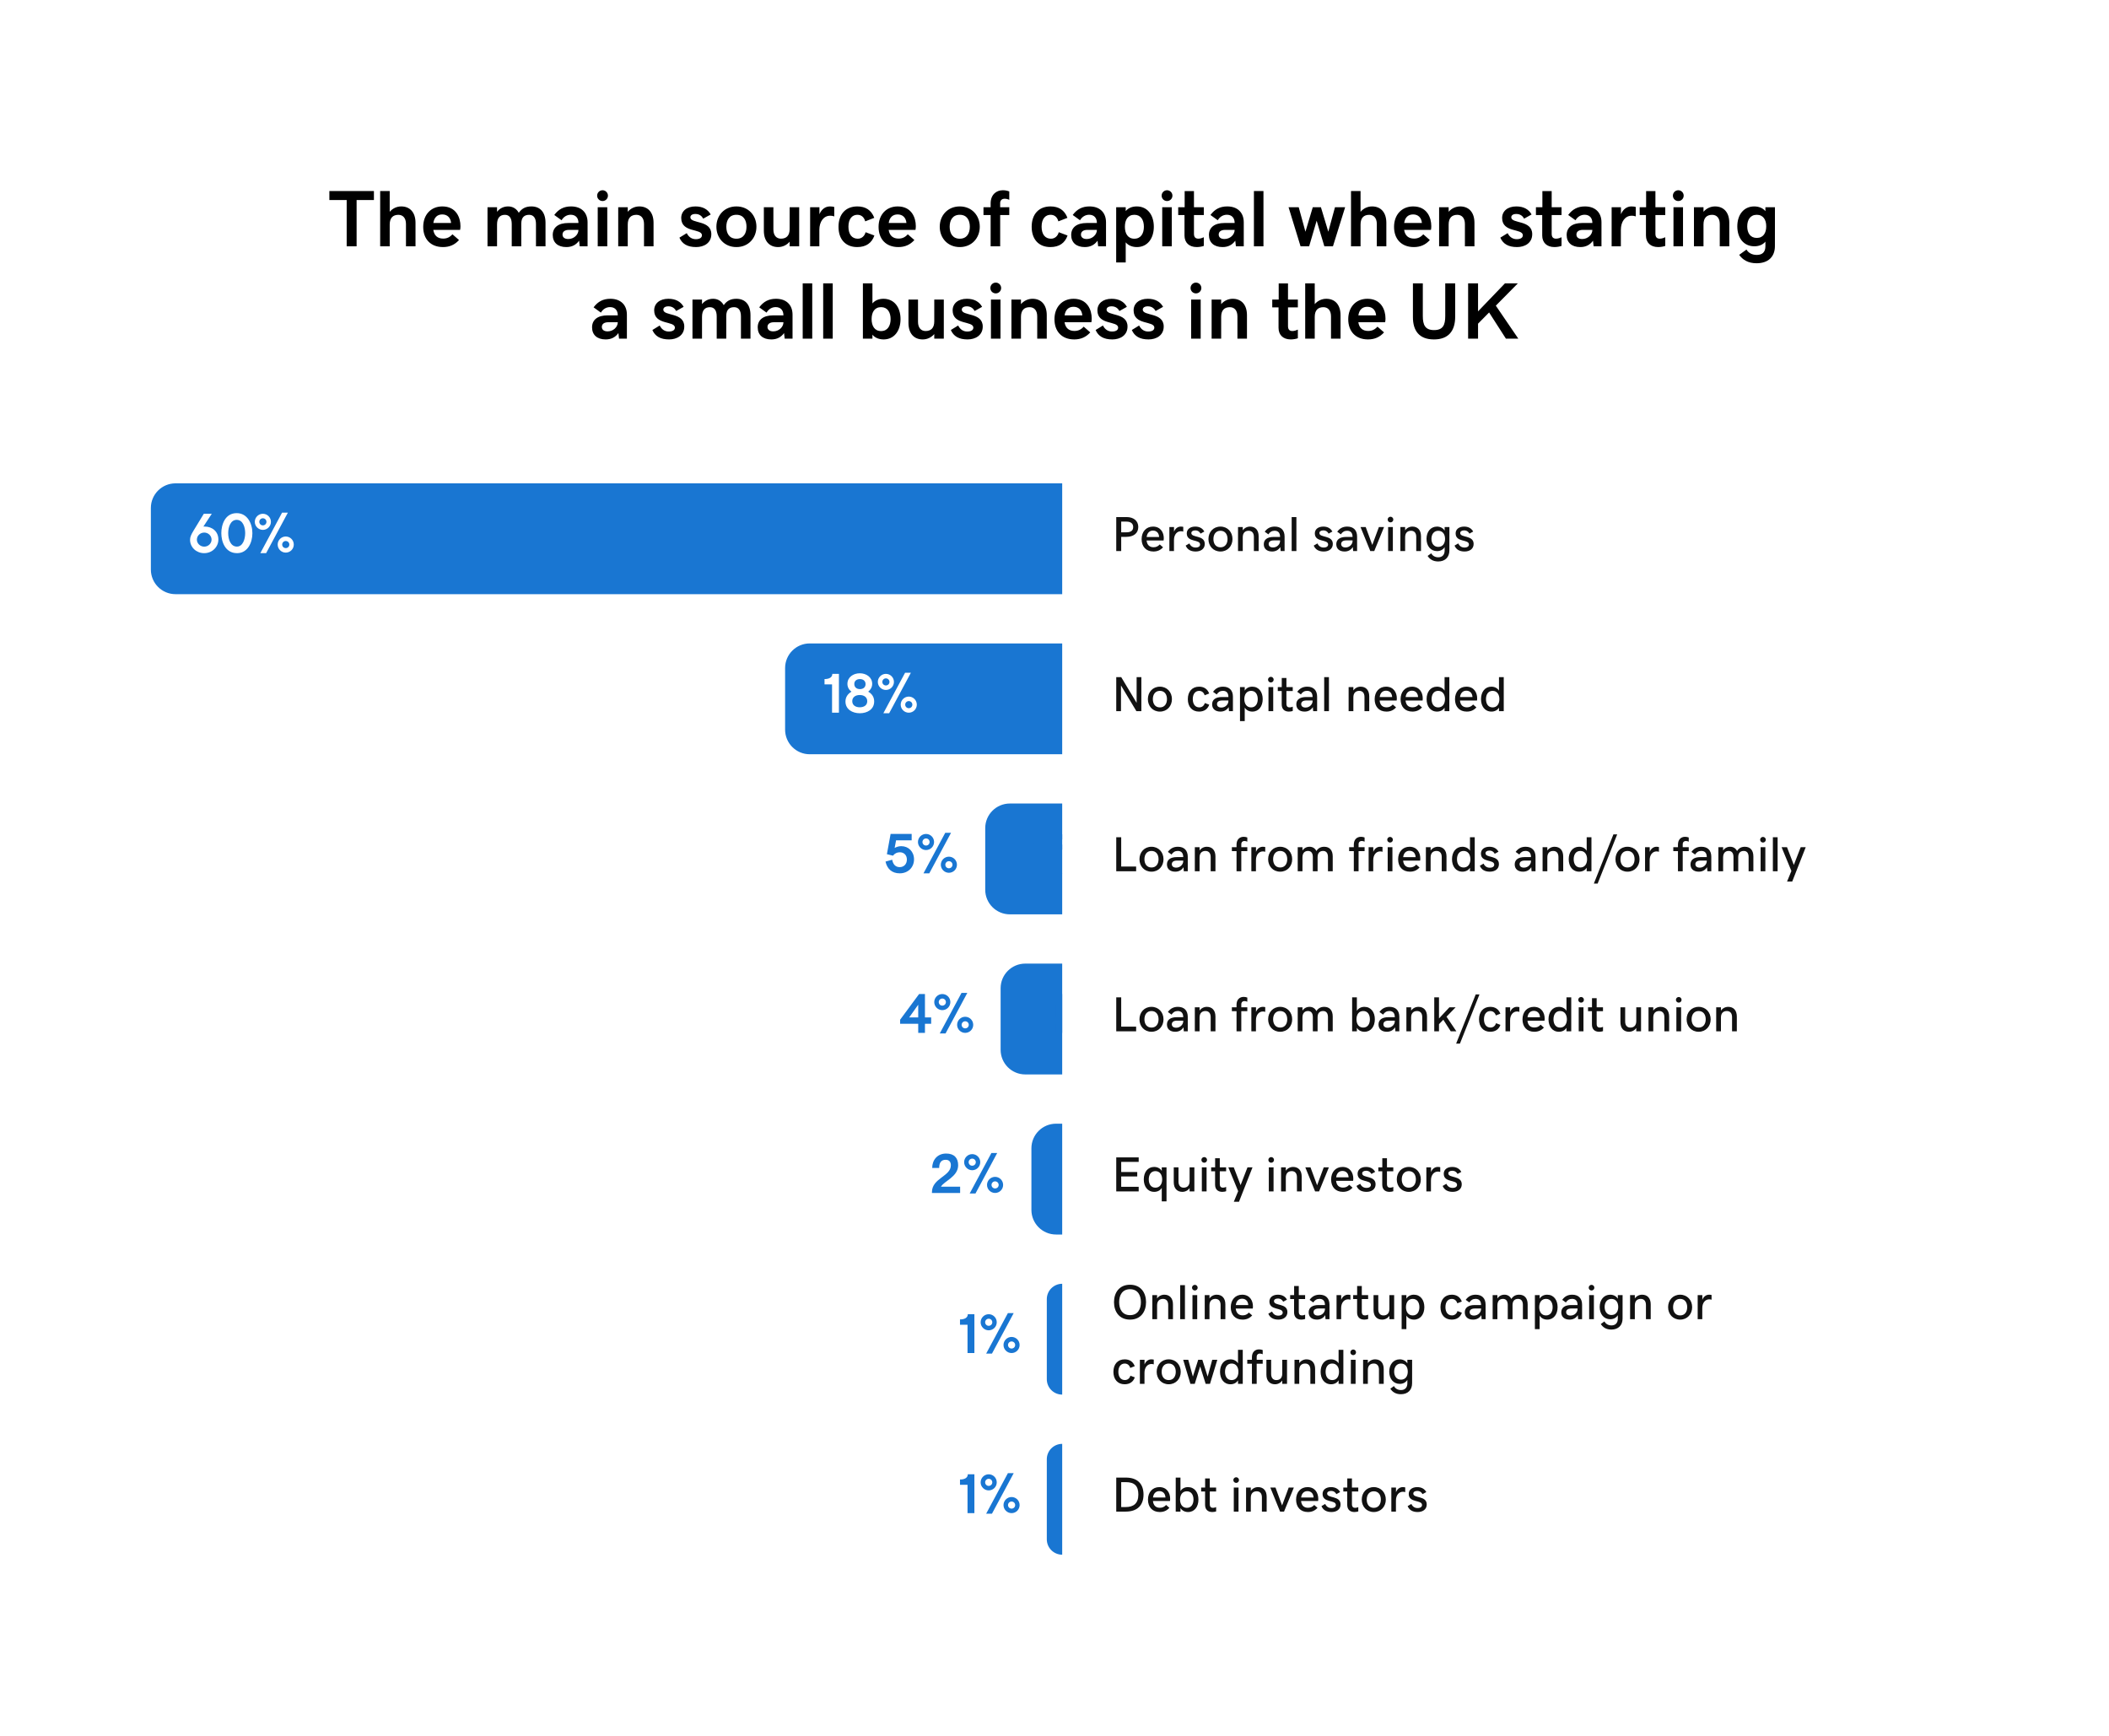
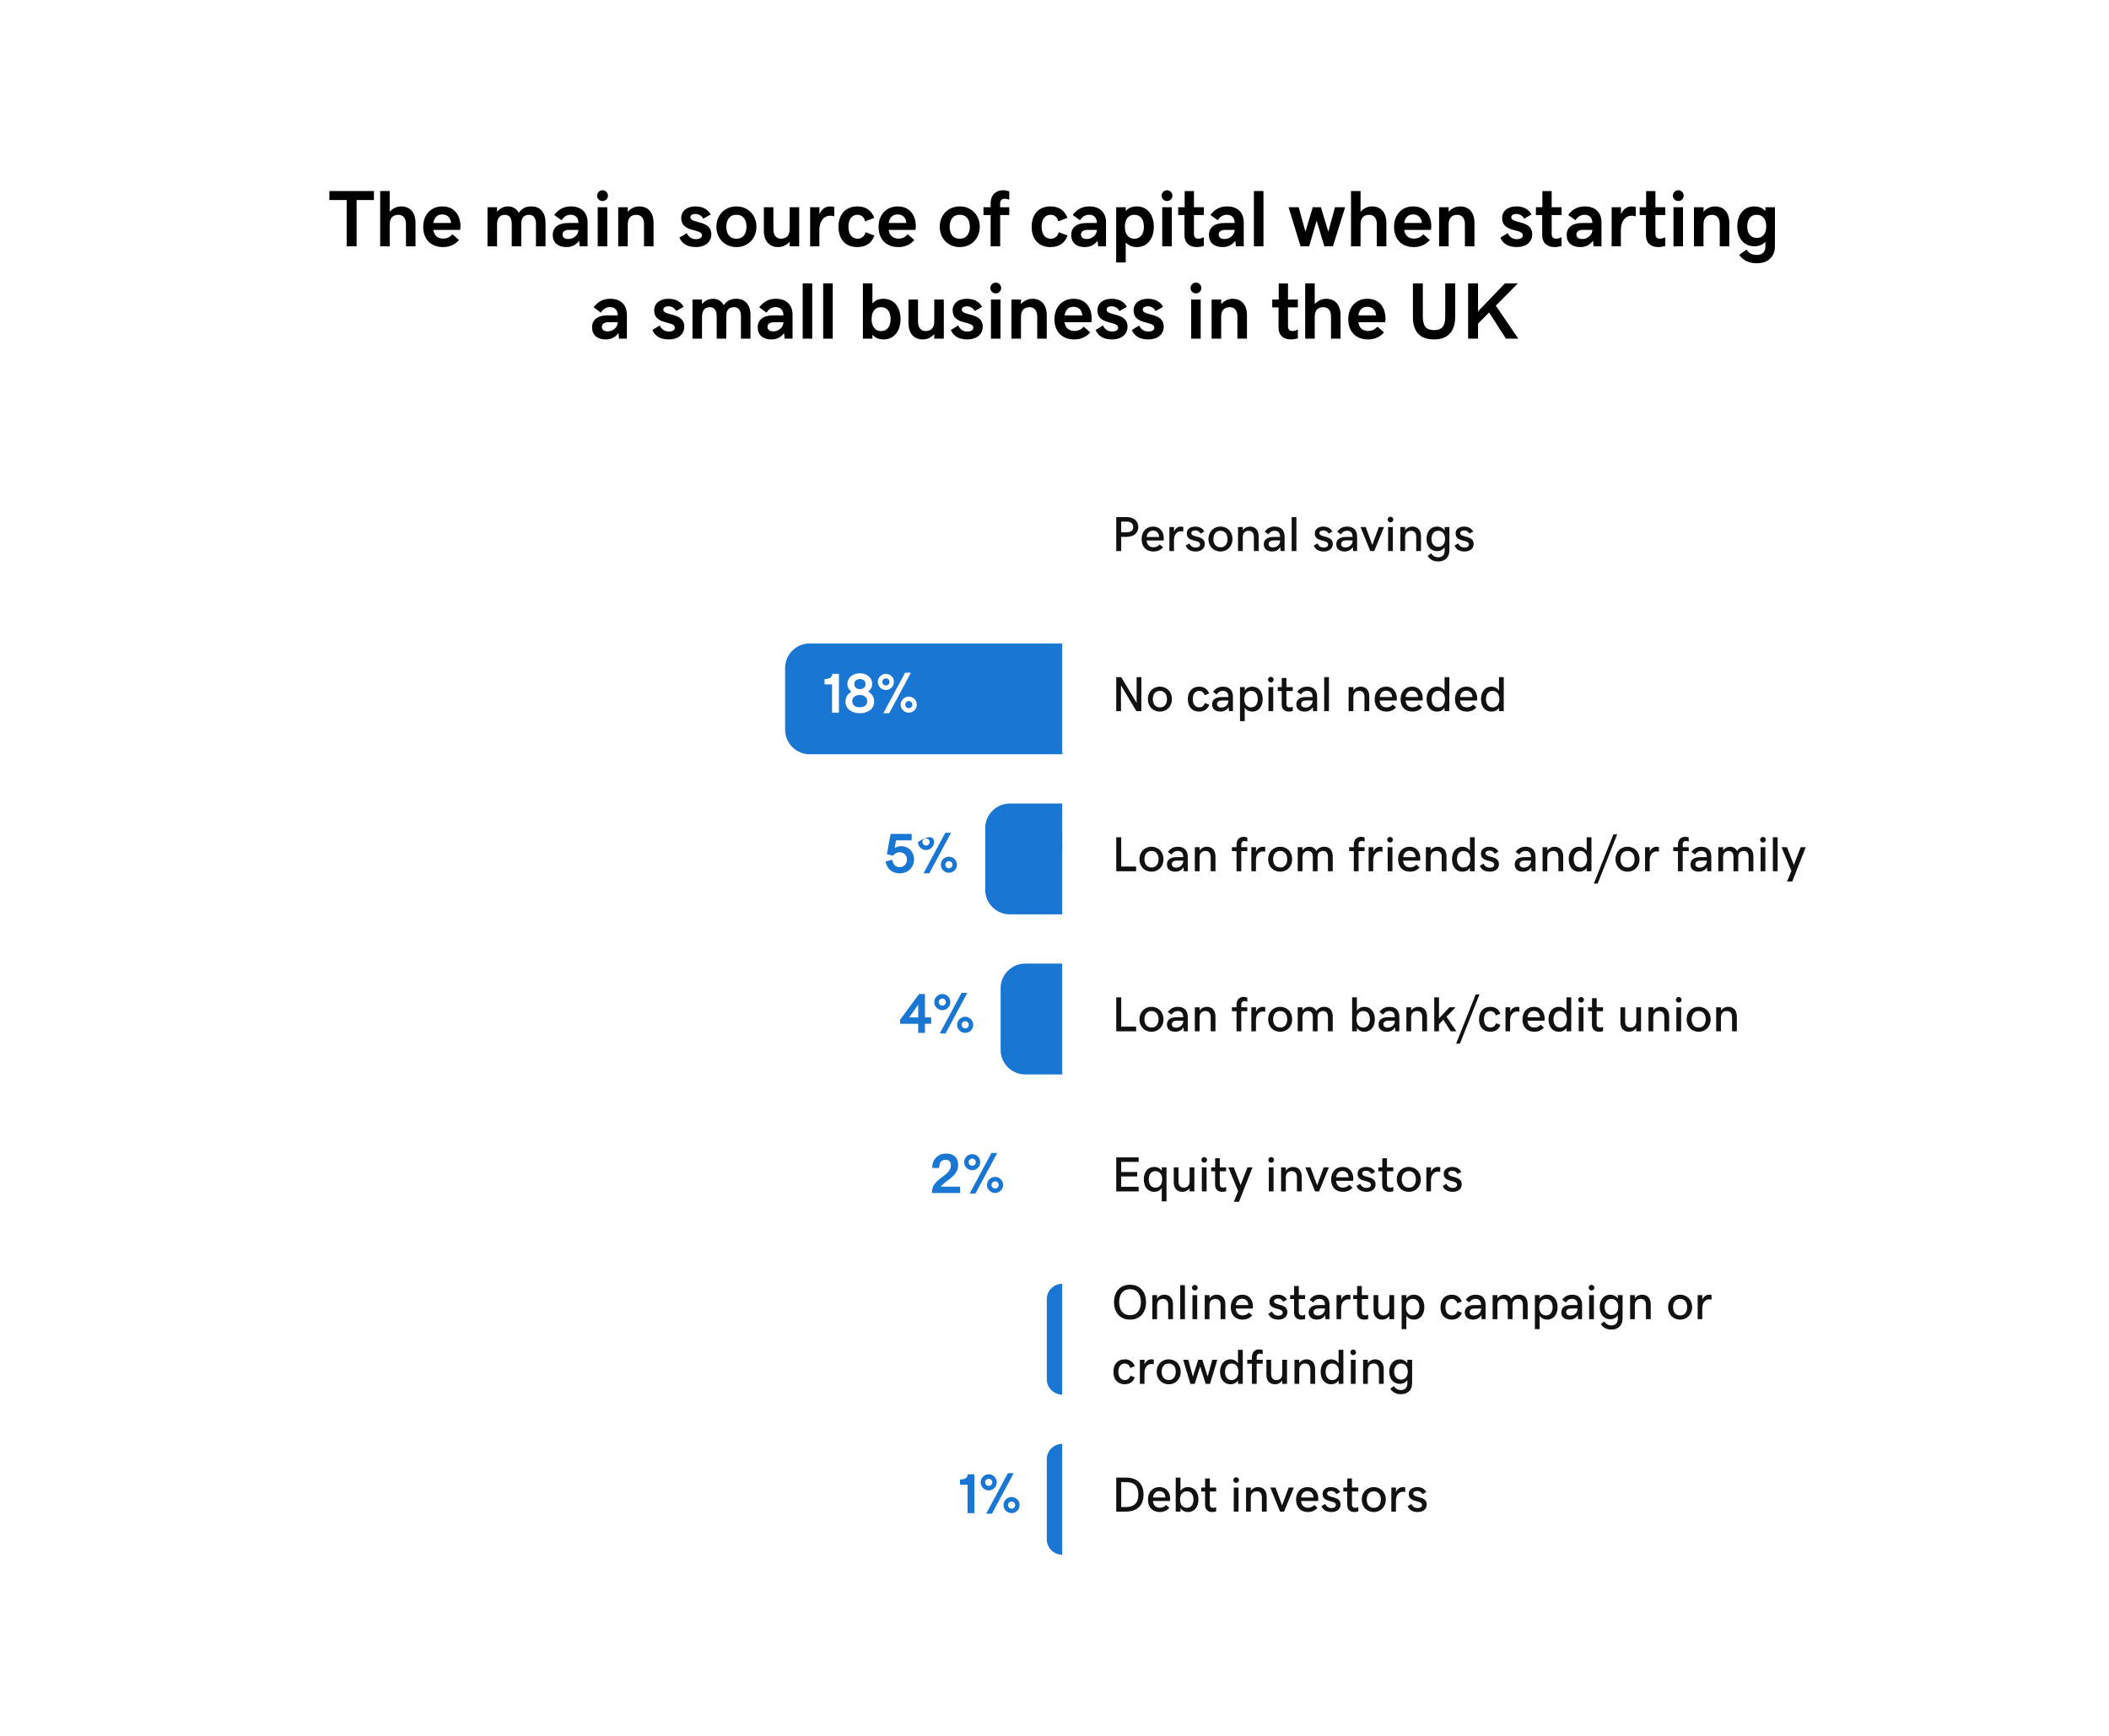
<svg xmlns="http://www.w3.org/2000/svg" width="685" height="564" viewBox="0 0 685 564" fill="none">
  <g filter="url(#filter0_d_40_17154)">
    <g clip-path="url(#clip0_40_17154)">
      <g filter="url(#filter1_d_40_17154)">
        <rect width="661" height="540" transform="translate(12 8)" fill="white" />
        <path d="M112.601 59.969H106.977V57.049H121.449V59.969H115.825V75H112.601V59.969ZM123.48 57.049H126.578V63.79C127.53 62.685 128.876 62.051 130.323 62.051C133.116 62.051 134.957 63.942 134.957 67.383V75H131.859V67.764C131.859 65.783 130.831 64.78 129.396 64.78C127.632 64.78 126.578 65.77 126.578 67.929V75H123.48V57.049ZM143.882 75.254C139.832 75.254 137.458 72.613 137.458 68.703C137.458 64.755 139.946 62.051 143.679 62.051C148.122 62.051 149.557 65.618 149.557 68.449C149.557 68.932 149.519 69.3 149.442 69.668H140.733C141.038 71.648 142.257 72.499 143.945 72.499C145.113 72.499 146.053 72.106 146.954 71.103L149.087 72.969C147.703 74.505 146.015 75.254 143.882 75.254ZM143.653 64.653C142.117 64.653 141.038 65.529 140.746 67.434H146.51C146.357 65.707 145.304 64.653 143.653 64.653ZM158.342 62.305H161.439V63.79C162.341 62.66 163.572 62.051 165.045 62.051C166.53 62.051 167.749 62.774 168.498 64.12C169.526 62.66 170.821 62.051 172.599 62.051C175.404 62.051 177.182 63.879 177.182 67.383V75H174.084V67.764C174.084 65.77 173.259 64.78 171.862 64.78C170.352 64.78 169.311 65.529 169.311 67.688V75H166.213V67.764C166.213 65.77 165.388 64.78 163.991 64.78C162.392 64.78 161.439 65.77 161.439 67.929V75H158.342V62.305ZM179.53 71.331C179.53 68.881 181.333 67.434 184.583 67.434H187.884C187.884 65.682 186.868 64.755 185.37 64.755C184.113 64.755 183.06 65.415 182.399 66.545L180.025 64.831C181.435 62.927 183.161 62.051 185.472 62.051C188.887 62.051 190.842 64.095 190.842 67.218V75H188.29L188.087 73.185C187.109 74.543 185.764 75.254 183.948 75.254C181.168 75.254 179.53 73.769 179.53 71.331ZM184.583 72.639C186.386 72.639 187.884 71.255 187.884 69.668H184.812C183.402 69.668 182.704 70.29 182.704 71.191C182.704 72.055 183.352 72.639 184.583 72.639ZM195.704 60.299C194.727 60.299 193.952 59.524 193.952 58.547C193.952 57.595 194.727 56.795 195.704 56.795C196.682 56.795 197.456 57.595 197.456 58.547C197.456 59.524 196.682 60.299 195.704 60.299ZM194.143 62.305H197.24V75H194.143V62.305ZM200.795 62.305H203.893V63.79C204.845 62.685 206.19 62.051 207.638 62.051C210.431 62.051 212.271 63.942 212.271 67.383V75H209.174V67.764C209.174 65.783 208.146 64.78 206.711 64.78C204.946 64.78 203.893 65.77 203.893 67.929V75H200.795V62.305ZM226.109 75.254C223.291 75.254 221.552 74.226 220.676 72.194L223.05 70.734C223.748 72.106 224.802 72.689 226.008 72.689C227.328 72.689 227.988 72.169 227.988 71.433C227.988 69.109 221.26 70.722 221.26 65.809C221.26 63.574 223.05 62.051 225.868 62.051C228.255 62.051 229.905 62.99 230.832 64.666L228.407 66.024C228.001 65.275 227.252 64.501 225.881 64.501C224.789 64.501 224.23 64.958 224.23 65.58C224.23 67.751 231.035 66.355 231.035 71.064C231.035 73.972 228.598 75.254 226.109 75.254ZM245.686 68.652C245.686 72.309 243.108 75.254 239.186 75.254C235.263 75.254 232.686 72.309 232.686 68.652C232.686 64.996 235.263 62.051 239.186 62.051C243.108 62.051 245.686 64.996 245.686 68.652ZM242.461 68.652C242.461 66.558 241.534 64.768 239.186 64.768C236.85 64.768 235.91 66.558 235.91 68.652C235.91 70.747 236.837 72.537 239.186 72.537C241.521 72.537 242.461 70.747 242.461 68.652ZM259.574 75H256.477V73.515C255.524 74.619 254.179 75.254 252.731 75.254C249.938 75.254 248.098 73.362 248.098 69.922V62.305H251.195V69.541C251.195 71.522 252.224 72.524 253.658 72.524C255.423 72.524 256.477 71.534 256.477 69.376V62.305H259.574V75ZM263.129 62.305H266.15V64.59C266.836 62.965 268.08 62.051 269.553 62.051C270.226 62.051 270.683 62.14 270.962 62.228V65.301C270.67 65.186 270.289 65.072 269.629 65.072C267.509 65.072 266.125 67.015 266.125 69.643V75H263.129V62.305ZM278.427 75.254C274.605 75.254 272.346 72.702 272.346 68.678C272.346 64.603 274.644 62.051 278.465 62.051C281.118 62.051 283.01 63.219 283.962 65.758L281.017 66.9C280.661 65.542 279.772 64.768 278.478 64.768C276.84 64.768 275.57 66.024 275.57 68.627C275.57 71.191 276.776 72.537 278.604 72.537C279.836 72.537 280.801 71.725 281.144 70.43L284 71.496C283.162 73.934 281.296 75.254 278.427 75.254ZM291.782 75.254C287.732 75.254 285.358 72.613 285.358 68.703C285.358 64.755 287.847 62.051 291.579 62.051C296.022 62.051 297.457 65.618 297.457 68.449C297.457 68.932 297.419 69.3 297.343 69.668H288.634C288.938 71.648 290.157 72.499 291.846 72.499C293.014 72.499 293.953 72.106 294.854 71.103L296.987 72.969C295.604 74.505 293.915 75.254 291.782 75.254ZM291.554 64.653C290.018 64.653 288.938 65.529 288.646 67.434H294.41C294.258 65.707 293.204 64.653 291.554 64.653ZM318.227 68.652C318.227 72.309 315.649 75.254 311.727 75.254C307.804 75.254 305.227 72.309 305.227 68.652C305.227 64.996 307.804 62.051 311.727 62.051C315.649 62.051 318.227 64.996 318.227 68.652ZM315.002 68.652C315.002 66.558 314.075 64.768 311.727 64.768C309.391 64.768 308.451 66.558 308.451 68.652C308.451 70.747 309.378 72.537 311.727 72.537C314.062 72.537 315.002 70.747 315.002 68.652ZM321.756 64.844H319.433V62.305H321.756V61.086C321.756 58.204 323.635 56.795 325.691 56.795C326.491 56.795 327.139 56.922 327.812 57.188V59.905C327.418 59.715 326.872 59.55 326.237 59.55C325.615 59.55 324.854 59.943 324.854 60.934V62.305H327.812V64.844H324.854V75H321.756V64.844ZM341.167 75.254C337.346 75.254 335.086 72.702 335.086 68.678C335.086 64.603 337.384 62.051 341.205 62.051C343.858 62.051 345.75 63.219 346.702 65.758L343.757 66.9C343.401 65.542 342.513 64.768 341.218 64.768C339.58 64.768 338.311 66.024 338.311 68.627C338.311 71.191 339.517 72.537 341.345 72.537C342.576 72.537 343.541 71.725 343.884 70.43L346.74 71.496C345.902 73.934 344.036 75.254 341.167 75.254ZM347.921 71.331C347.921 68.881 349.724 67.434 352.974 67.434H356.274C356.274 65.682 355.259 64.755 353.761 64.755C352.504 64.755 351.45 65.415 350.79 66.545L348.416 64.831C349.825 62.927 351.552 62.051 353.862 62.051C357.277 62.051 359.232 64.095 359.232 67.218V75H356.681L356.478 73.185C355.5 74.543 354.154 75.254 352.339 75.254C349.559 75.254 347.921 73.769 347.921 71.331ZM352.974 72.639C354.776 72.639 356.274 71.255 356.274 69.668H353.202C351.793 69.668 351.095 70.29 351.095 71.191C351.095 72.055 351.742 72.639 352.974 72.639ZM362.533 80.256V62.305H365.631V63.562C366.507 62.495 367.853 62.051 369.211 62.051C372.715 62.051 374.759 64.831 374.759 68.652C374.759 72.436 372.715 75.254 369.262 75.254C367.929 75.254 366.507 74.81 365.631 73.718V80.256H362.533ZM368.437 64.768C366.304 64.768 365.364 66.443 365.364 68.652C365.364 70.836 366.304 72.537 368.437 72.537C370.569 72.537 371.534 70.811 371.534 68.652C371.534 66.469 370.569 64.768 368.437 64.768ZM379.05 60.299C378.072 60.299 377.298 59.524 377.298 58.547C377.298 57.595 378.072 56.795 379.05 56.795C380.027 56.795 380.802 57.595 380.802 58.547C380.802 59.524 380.027 60.299 379.05 60.299ZM377.488 62.305H380.586V75H377.488V62.305ZM388.711 75.254C386.21 75.254 384.725 73.807 384.725 71.496V64.844H382.681V62.305H384.775V57.062H387.797V62.305H390.996V64.844H387.797V70.95C387.797 72.169 388.419 72.524 389.231 72.524C389.879 72.524 390.577 72.27 390.996 72.067V74.873C390.526 75.051 389.587 75.254 388.711 75.254ZM392.659 71.331C392.659 68.881 394.462 67.434 397.712 67.434H401.013C401.013 65.682 399.997 64.755 398.499 64.755C397.242 64.755 396.188 65.415 395.528 66.545L393.154 64.831C394.563 62.927 396.29 62.051 398.601 62.051C402.016 62.051 403.971 64.095 403.971 67.218V75H401.419L401.216 73.185C400.238 74.543 398.893 75.254 397.077 75.254C394.297 75.254 392.659 73.769 392.659 71.331ZM397.712 72.639C399.515 72.639 401.013 71.255 401.013 69.668H397.94C396.531 69.668 395.833 70.29 395.833 71.191C395.833 72.055 396.48 72.639 397.712 72.639ZM407.271 75V57.049H410.369V75H407.271ZM418.52 62.305H421.82L424.004 70.265L426.391 62.305H429.031L431.431 70.265L433.602 62.305H436.902L432.941 75H430.148L427.647 66.685L425.21 75H422.417L418.52 62.305ZM438.807 57.049H441.904V63.79C442.856 62.685 444.202 62.051 445.649 62.051C448.442 62.051 450.283 63.942 450.283 67.383V75H447.186V67.764C447.186 65.783 446.157 64.78 444.723 64.78C442.958 64.78 441.904 65.77 441.904 67.929V75H438.807V57.049ZM459.208 75.254C455.158 75.254 452.784 72.613 452.784 68.703C452.784 64.755 455.272 62.051 459.005 62.051C463.448 62.051 464.883 65.618 464.883 68.449C464.883 68.932 464.845 69.3 464.769 69.668H456.06C456.364 71.648 457.583 72.499 459.271 72.499C460.439 72.499 461.379 72.106 462.28 71.103L464.413 72.969C463.029 74.505 461.341 75.254 459.208 75.254ZM458.979 64.653C457.443 64.653 456.364 65.529 456.072 67.434H461.836C461.684 65.707 460.63 64.653 458.979 64.653ZM467.422 62.305H470.52V63.79C471.472 62.685 472.817 62.051 474.265 62.051C477.058 62.051 478.898 63.942 478.898 67.383V75H475.801V67.764C475.801 65.783 474.772 64.78 473.338 64.78C471.573 64.78 470.52 65.77 470.52 67.929V75H467.422V62.305ZM492.736 75.254C489.918 75.254 488.179 74.226 487.303 72.194L489.677 70.734C490.375 72.106 491.429 72.689 492.635 72.689C493.955 72.689 494.615 72.169 494.615 71.433C494.615 69.109 487.887 70.722 487.887 65.809C487.887 63.574 489.677 62.051 492.495 62.051C494.882 62.051 496.532 62.99 497.459 64.666L495.034 66.024C494.628 65.275 493.879 64.501 492.508 64.501C491.416 64.501 490.857 64.958 490.857 65.58C490.857 67.751 497.662 66.355 497.662 71.064C497.662 73.972 495.225 75.254 492.736 75.254ZM504.898 75.254C502.397 75.254 500.912 73.807 500.912 71.496V64.844H498.868V62.305H500.963V57.062H503.984V62.305H507.184V64.844H503.984V70.95C503.984 72.169 504.606 72.524 505.419 72.524C506.066 72.524 506.765 72.27 507.184 72.067V74.873C506.714 75.051 505.774 75.254 504.898 75.254ZM508.847 71.331C508.847 68.881 510.649 67.434 513.899 67.434H517.2C517.2 65.682 516.185 64.755 514.687 64.755C513.43 64.755 512.376 65.415 511.716 66.545L509.342 64.831C510.751 62.927 512.478 62.051 514.788 62.051C518.203 62.051 520.158 64.095 520.158 67.218V75H517.606L517.403 73.185C516.426 74.543 515.08 75.254 513.265 75.254C510.484 75.254 508.847 73.769 508.847 71.331ZM513.899 72.639C515.702 72.639 517.2 71.255 517.2 69.668H514.128C512.719 69.668 512.021 70.29 512.021 71.191C512.021 72.055 512.668 72.639 513.899 72.639ZM523.459 62.305H526.48V64.59C527.166 62.965 528.41 62.051 529.883 62.051C530.556 62.051 531.013 62.14 531.292 62.228V65.301C531 65.186 530.619 65.072 529.959 65.072C527.839 65.072 526.455 67.015 526.455 69.643V75H523.459V62.305ZM538.592 75.254C536.091 75.254 534.605 73.807 534.605 71.496V64.844H532.562V62.305H534.656V57.062H537.678V62.305H540.877V64.844H537.678V70.95C537.678 72.169 538.3 72.524 539.112 72.524C539.76 72.524 540.458 72.27 540.877 72.067V74.873C540.407 75.051 539.468 75.254 538.592 75.254ZM545.104 60.299C544.127 60.299 543.353 59.524 543.353 58.547C543.353 57.595 544.127 56.795 545.104 56.795C546.082 56.795 546.856 57.595 546.856 58.547C546.856 59.524 546.082 60.299 545.104 60.299ZM543.543 62.305H546.641V75H543.543V62.305ZM550.195 62.305H553.293V63.79C554.245 62.685 555.591 62.051 557.038 62.051C559.831 62.051 561.672 63.942 561.672 67.383V75H558.574V67.764C558.574 65.783 557.546 64.78 556.111 64.78C554.347 64.78 553.293 65.77 553.293 67.929V75H550.195V62.305ZM573.402 74.949V73.489C572.526 74.556 571.181 75 569.822 75C566.318 75 564.274 72.27 564.274 68.525C564.274 64.818 566.318 62.051 569.771 62.051C571.104 62.051 572.526 62.495 573.402 63.587V62.305H576.5L576.487 74.949C576.487 78.402 574.304 80.51 570.533 80.51C567.715 80.51 566.001 79.342 564.884 77.78L567.258 76.066C567.753 76.955 568.87 77.806 570.584 77.806C572.374 77.806 573.402 76.93 573.402 74.949ZM570.597 72.283C572.729 72.283 573.669 70.658 573.669 68.525C573.669 66.418 572.729 64.768 570.597 64.768C568.464 64.768 567.499 66.443 567.499 68.525C567.499 70.633 568.464 72.283 570.597 72.283ZM192.302 101.331C192.302 98.881 194.104 97.434 197.354 97.434H200.655C200.655 95.682 199.64 94.755 198.142 94.755C196.885 94.755 195.831 95.415 195.171 96.545L192.797 94.831C194.206 92.927 195.933 92.051 198.243 92.051C201.658 92.051 203.613 94.095 203.613 97.218V105H201.062L200.858 103.185C199.881 104.543 198.535 105.254 196.72 105.254C193.939 105.254 192.302 103.769 192.302 101.331ZM197.354 102.639C199.157 102.639 200.655 101.255 200.655 99.668H197.583C196.174 99.668 195.476 100.29 195.476 101.191C195.476 102.055 196.123 102.639 197.354 102.639ZM217.324 105.254C214.506 105.254 212.767 104.226 211.891 102.194L214.265 100.734C214.963 102.105 216.017 102.689 217.223 102.689C218.543 102.689 219.203 102.169 219.203 101.433C219.203 99.109 212.475 100.722 212.475 95.809C212.475 93.574 214.265 92.051 217.083 92.051C219.47 92.051 221.12 92.99 222.047 94.666L219.622 96.024C219.216 95.275 218.467 94.501 217.096 94.501C216.004 94.501 215.445 94.958 215.445 95.58C215.445 97.751 222.25 96.355 222.25 101.064C222.25 103.972 219.812 105.254 217.324 105.254ZM224.916 92.305H228.014V93.79C228.915 92.66 230.146 92.051 231.619 92.051C233.104 92.051 234.323 92.774 235.072 94.12C236.101 92.66 237.396 92.051 239.173 92.051C241.979 92.051 243.756 93.879 243.756 97.383V105H240.658V97.764C240.658 95.77 239.833 94.78 238.437 94.78C236.926 94.78 235.885 95.529 235.885 97.688V105H232.787V97.764C232.787 95.77 231.962 94.78 230.565 94.78C228.966 94.78 228.014 95.77 228.014 97.929V105H224.916V92.305ZM246.104 101.331C246.104 98.881 247.907 97.434 251.157 97.434H254.458C254.458 95.682 253.442 94.755 251.944 94.755C250.688 94.755 249.634 95.415 248.974 96.545L246.6 94.831C248.009 92.927 249.735 92.051 252.046 92.051C255.461 92.051 257.416 94.095 257.416 97.218V105H254.864L254.661 103.185C253.684 104.543 252.338 105.254 250.522 105.254C247.742 105.254 246.104 103.769 246.104 101.331ZM251.157 102.639C252.96 102.639 254.458 101.255 254.458 99.668H251.386C249.977 99.668 249.278 100.29 249.278 101.191C249.278 102.055 249.926 102.639 251.157 102.639ZM260.717 105V87.049H263.814V105H260.717ZM267.369 105V87.049H270.467V105H267.369ZM280.268 105V87.049H283.365V93.561C284.241 92.495 285.587 92.051 286.945 92.051C290.449 92.051 292.493 94.831 292.493 98.652C292.493 102.436 290.449 105.254 286.996 105.254C285.663 105.254 284.241 104.81 283.365 103.718V105H280.268ZM286.171 94.768C284.038 94.768 283.099 96.443 283.099 98.652C283.099 100.836 284.038 102.537 286.171 102.537C288.304 102.537 289.269 100.811 289.269 98.652C289.269 96.469 288.304 94.768 286.171 94.768ZM306.547 105H303.449V103.515C302.497 104.619 301.151 105.254 299.704 105.254C296.911 105.254 295.07 103.362 295.07 99.922V92.305H298.168V99.541C298.168 101.521 299.196 102.524 300.631 102.524C302.396 102.524 303.449 101.534 303.449 99.376V92.305H306.547V105ZM314.266 105.254C311.447 105.254 309.708 104.226 308.832 102.194L311.206 100.734C311.904 102.105 312.958 102.689 314.164 102.689C315.484 102.689 316.145 102.169 316.145 101.433C316.145 99.109 309.416 100.722 309.416 95.809C309.416 93.574 311.206 92.051 314.024 92.051C316.411 92.051 318.062 92.99 318.988 94.666L316.563 96.024C316.157 95.275 315.408 94.501 314.037 94.501C312.945 94.501 312.387 94.958 312.387 95.58C312.387 97.751 319.191 96.355 319.191 101.064C319.191 103.972 316.754 105.254 314.266 105.254ZM323.419 90.299C322.441 90.299 321.667 89.524 321.667 88.547C321.667 87.595 322.441 86.795 323.419 86.795C324.396 86.795 325.171 87.595 325.171 88.547C325.171 89.524 324.396 90.299 323.419 90.299ZM321.857 92.305H324.955V105H321.857V92.305ZM328.51 92.305H331.607V93.79C332.56 92.686 333.905 92.051 335.353 92.051C338.146 92.051 339.986 93.942 339.986 97.383V105H336.889V97.764C336.889 95.783 335.86 94.78 334.426 94.78C332.661 94.78 331.607 95.77 331.607 97.929V105H328.51V92.305ZM348.911 105.254C344.861 105.254 342.487 102.613 342.487 98.703C342.487 94.755 344.976 92.051 348.708 92.051C353.151 92.051 354.586 95.618 354.586 98.449C354.586 98.932 354.548 99.3 354.472 99.668H345.763C346.067 101.648 347.286 102.499 348.975 102.499C350.143 102.499 351.082 102.105 351.983 101.103L354.116 102.969C352.732 104.505 351.044 105.254 348.911 105.254ZM348.683 94.653C347.146 94.653 346.067 95.529 345.775 97.434H351.539C351.387 95.707 350.333 94.653 348.683 94.653ZM361.289 105.254C358.471 105.254 356.731 104.226 355.855 102.194L358.229 100.734C358.928 102.105 359.981 102.689 361.188 102.689C362.508 102.689 363.168 102.169 363.168 101.433C363.168 99.109 356.439 100.722 356.439 95.809C356.439 93.574 358.229 92.051 361.048 92.051C363.435 92.051 365.085 92.99 366.012 94.666L363.587 96.024C363.181 95.275 362.432 94.501 361.061 94.501C359.969 94.501 359.41 94.958 359.41 95.58C359.41 97.751 366.215 96.355 366.215 101.064C366.215 103.972 363.777 105.254 361.289 105.254ZM373.045 105.254C370.227 105.254 368.487 104.226 367.611 102.194L369.985 100.734C370.684 102.105 371.737 102.689 372.943 102.689C374.264 102.689 374.924 102.169 374.924 101.433C374.924 99.109 368.195 100.722 368.195 95.809C368.195 93.574 369.985 92.051 372.804 92.051C375.19 92.051 376.841 92.99 377.768 94.666L375.343 96.024C374.937 95.275 374.188 94.501 372.816 94.501C371.725 94.501 371.166 94.958 371.166 95.58C371.166 97.751 377.971 96.355 377.971 101.064C377.971 103.972 375.533 105.254 373.045 105.254ZM388.444 90.299C387.467 90.299 386.692 89.524 386.692 88.547C386.692 87.595 387.467 86.795 388.444 86.795C389.422 86.795 390.196 87.595 390.196 88.547C390.196 89.524 389.422 90.299 388.444 90.299ZM386.883 92.305H389.98V105H386.883V92.305ZM393.535 92.305H396.633V93.79C397.585 92.686 398.931 92.051 400.378 92.051C403.171 92.051 405.012 93.942 405.012 97.383V105H401.914V97.764C401.914 95.783 400.886 94.78 399.451 94.78C397.687 94.78 396.633 95.77 396.633 97.929V105H393.535V92.305ZM419.256 105.254C416.755 105.254 415.27 103.807 415.27 101.496V94.844H413.226V92.305H415.32V87.061H418.342V92.305H421.541V94.844H418.342V100.95C418.342 102.169 418.964 102.524 419.776 102.524C420.424 102.524 421.122 102.271 421.541 102.067V104.873C421.071 105.051 420.132 105.254 419.256 105.254ZM423.928 87.049H427.025V93.79C427.978 92.686 429.323 92.051 430.771 92.051C433.563 92.051 435.404 93.942 435.404 97.383V105H432.307V97.764C432.307 95.783 431.278 94.78 429.844 94.78C428.079 94.78 427.025 95.77 427.025 97.929V105H423.928V87.049ZM444.329 105.254C440.279 105.254 437.905 102.613 437.905 98.703C437.905 94.755 440.394 92.051 444.126 92.051C448.569 92.051 450.004 95.618 450.004 98.449C450.004 98.932 449.966 99.3 449.89 99.668H441.181C441.485 101.648 442.704 102.499 444.393 102.499C445.561 102.499 446.5 102.105 447.401 101.103L449.534 102.969C448.15 104.505 446.462 105.254 444.329 105.254ZM444.101 94.653C442.564 94.653 441.485 95.529 441.193 97.434H446.957C446.805 95.707 445.751 94.653 444.101 94.653ZM465.746 105.254C460.935 105.254 458.916 102.41 458.916 98.018V87.049H462.128V97.637C462.128 100.582 462.902 102.22 465.784 102.22C468.679 102.22 469.415 100.582 469.415 97.637V87.049H472.64V97.865C472.64 102.385 470.558 105.254 465.746 105.254ZM480.066 87.049V96.139L488.801 87.049H492.99L485.843 94.285L493.143 105H489.118L483.659 96.494L480.066 100.138V105H476.842V87.049H480.066Z" fill="black" />
-         <path d="M345 152H57C52.582 152 49 155.582 49 160V180C49 184.418 52.582 188 57 188H345V152Z" fill="#1976D2" />
        <path d="M66.322 174.679C63.759 174.679 61.732 172.768 61.732 170.357C61.732 169.491 62 168.768 62.893 167.312L66.197 161.884H68.786L66.063 166.036H66.411C69 166.036 70.929 167.678 70.929 170.259C70.929 172.598 68.991 174.679 66.322 174.679ZM66.339 172.562C67.634 172.562 68.715 171.536 68.715 170.277C68.715 169.018 67.634 167.991 66.339 167.991C65.027 167.991 63.947 169.018 63.947 170.277C63.947 171.536 65.027 172.562 66.339 172.562ZM77 174.679C73.09 174.679 71.884 170.857 71.884 168.187C71.884 165.5 73.054 161.678 76.875 161.678C80.349 161.678 81.974 165.062 81.974 168.205C81.974 171.339 80.384 174.679 77 174.679ZM76.947 172.545C78.867 172.545 79.634 170.152 79.634 168.169C79.634 166.143 78.849 163.857 76.875 163.857C74.902 163.857 74.116 166.161 74.116 168.187C74.116 170.205 74.902 172.545 76.947 172.545ZM84.554 174.679L91.617 161.518H93.501L86.438 174.679H84.554ZM85.376 167.116C83.956 167.116 82.759 165.946 82.759 164.5C82.759 163.053 83.956 161.884 85.376 161.884C86.822 161.884 87.992 163.053 87.992 164.5C87.992 165.946 86.822 167.116 85.376 167.116ZM85.376 165.652C86.036 165.652 86.545 165.143 86.545 164.5C86.545 163.866 86.036 163.348 85.376 163.348C84.742 163.348 84.224 163.866 84.224 164.5C84.224 165.143 84.742 165.652 85.376 165.652ZM92.804 174.5C91.385 174.5 90.188 173.33 90.188 171.884C90.188 170.437 91.385 169.268 92.804 169.268C94.251 169.268 95.42 170.437 95.42 171.884C95.42 173.33 94.251 174.5 92.804 174.5ZM92.804 173.036C93.465 173.036 93.974 172.527 93.974 171.884C93.974 171.25 93.465 170.732 92.804 170.732C92.17 170.732 91.653 171.25 91.653 171.884C91.653 172.527 92.17 173.036 92.804 173.036Z" fill="white" />
        <path d="M362.555 162.953H365.898C368.141 162.953 369.711 164.141 369.711 166.172C369.711 168.242 368.133 169.383 365.828 169.383H364.164V174H362.555V162.953ZM365.844 167.906C367.344 167.906 368.055 167.312 368.055 166.195C368.055 165.086 367.32 164.43 365.844 164.43H364.164V167.906H365.844ZM374.625 174.141C372.242 174.141 370.797 172.547 370.797 170.125C370.797 167.695 372.289 166.047 374.5 166.047C376.992 166.047 378 168 378 169.836C378 170.109 377.984 170.336 377.938 170.555H372.414C372.57 172.07 373.422 172.758 374.656 172.758C375.469 172.758 376.086 172.5 376.688 171.844L377.758 172.781C376.891 173.711 375.914 174.141 374.625 174.141ZM374.477 167.352C373.414 167.352 372.609 168.031 372.43 169.422H376.477C376.422 168.148 375.672 167.352 374.477 167.352ZM379.812 166.188H381.32V167.703C381.766 166.617 382.578 166.047 383.523 166.047C383.883 166.047 384.141 166.094 384.32 166.141V167.688C384.125 167.609 383.898 167.555 383.547 167.555C382.305 167.555 381.305 168.633 381.305 170.422V174H379.812V166.188ZM388.359 174.141C386.68 174.141 385.625 173.461 385.102 172.219L386.312 171.516C386.742 172.43 387.438 172.852 388.328 172.852C389.289 172.852 389.781 172.445 389.781 171.867C389.781 170.062 385.461 171.289 385.461 168.25C385.461 166.953 386.516 166.047 388.211 166.047C389.609 166.047 390.602 166.625 391.164 167.656L389.938 168.328C389.641 167.75 389.102 167.289 388.211 167.289C387.391 167.289 386.945 167.648 386.945 168.148C386.945 169.773 391.305 168.719 391.305 171.688C391.305 173.32 389.969 174.141 388.359 174.141ZM400.312 170.094C400.312 172.359 398.742 174.141 396.406 174.141C394.07 174.141 392.5 172.359 392.5 170.094C392.5 167.828 394.07 166.047 396.406 166.047C398.742 166.047 400.312 167.828 400.312 170.094ZM398.703 170.094C398.703 168.609 397.953 167.406 396.406 167.406C394.867 167.406 394.117 168.609 394.117 170.094C394.117 171.578 394.859 172.781 396.406 172.781C397.953 172.781 398.703 171.578 398.703 170.094ZM402.109 166.188H403.648V167.273C404.188 166.492 405.055 166.047 406.016 166.047C407.711 166.047 408.805 167.164 408.805 169.188V174H407.258V169.383C407.258 168.07 406.594 167.406 405.57 167.406C404.383 167.406 403.648 168.117 403.648 169.523V174H402.109V166.188ZM410.477 171.773C410.477 170.297 411.586 169.406 413.695 169.406H415.766C415.766 168.023 415.094 167.398 413.977 167.398C413.117 167.398 412.43 167.812 411.969 168.57L410.781 167.719C411.609 166.57 412.641 166.047 414.039 166.047C416.07 166.047 417.234 167.234 417.234 169.297V174H415.953L415.852 172.688C415.242 173.641 414.344 174.141 413.172 174.141C411.5 174.141 410.477 173.25 410.477 171.773ZM413.484 172.828C414.836 172.828 415.766 171.742 415.766 170.727V170.531H413.758C412.594 170.531 412.062 171 412.062 171.703C412.062 172.383 412.555 172.828 413.484 172.828ZM419.531 174V162.953H421.07V174H419.531ZM429.953 174.141C428.273 174.141 427.219 173.461 426.695 172.219L427.906 171.516C428.336 172.43 429.031 172.852 429.922 172.852C430.883 172.852 431.375 172.445 431.375 171.867C431.375 170.062 427.055 171.289 427.055 168.25C427.055 166.953 428.109 166.047 429.805 166.047C431.203 166.047 432.195 166.625 432.758 167.656L431.531 168.328C431.234 167.75 430.695 167.289 429.805 167.289C428.984 167.289 428.539 167.648 428.539 168.148C428.539 169.773 432.898 168.719 432.898 171.688C432.898 173.32 431.562 174.141 429.953 174.141ZM434.023 171.773C434.023 170.297 435.133 169.406 437.242 169.406H439.312C439.312 168.023 438.641 167.398 437.523 167.398C436.664 167.398 435.977 167.812 435.516 168.57L434.328 167.719C435.156 166.57 436.188 166.047 437.586 166.047C439.617 166.047 440.781 167.234 440.781 169.297V174H439.5L439.398 172.688C438.789 173.641 437.891 174.141 436.719 174.141C435.047 174.141 434.023 173.25 434.023 171.773ZM437.031 172.828C438.383 172.828 439.312 171.742 439.312 170.727V170.531H437.305C436.141 170.531 435.609 171 435.609 171.703C435.609 172.383 436.102 172.828 437.031 172.828ZM441.891 166.188H443.578L445.719 172.008L447.867 166.188H449.539L446.352 174H445.07L441.891 166.188ZM451.633 164.68C451.117 164.68 450.711 164.273 450.711 163.766C450.711 163.266 451.117 162.844 451.633 162.844C452.141 162.844 452.547 163.266 452.547 163.766C452.547 164.273 452.141 164.68 451.633 164.68ZM450.859 166.188H452.398V174H450.859V166.188ZM454.844 166.188H456.383V167.273C456.922 166.492 457.789 166.047 458.75 166.047C460.445 166.047 461.539 167.164 461.539 169.188V174H459.992V169.383C459.992 168.07 459.328 167.406 458.305 167.406C457.117 167.406 456.383 168.117 456.383 169.523V174H454.844V166.188ZM469.219 173.805V172.711C468.703 173.57 467.773 174.016 466.773 174.016C464.641 174.016 463.328 172.305 463.328 170.031C463.328 167.773 464.641 166.047 466.75 166.047C467.742 166.047 468.703 166.492 469.219 167.367V166.188H470.766L470.758 173.805C470.758 175.992 469.375 177.375 467.109 177.375C465.43 177.375 464.344 176.617 463.688 175.578L464.867 174.719C465.219 175.43 466.008 176.023 467.141 176.023C468.414 176.023 469.219 175.25 469.219 173.805ZM467.148 172.648C468.594 172.648 469.352 171.516 469.352 170.031C469.352 168.555 468.594 167.414 467.148 167.414C465.711 167.414 464.93 168.57 464.93 170.031C464.93 171.5 465.711 172.648 467.148 172.648ZM475.688 174.141C474.008 174.141 472.953 173.461 472.43 172.219L473.641 171.516C474.07 172.43 474.766 172.852 475.656 172.852C476.617 172.852 477.109 172.445 477.109 171.867C477.109 170.062 472.789 171.289 472.789 168.25C472.789 166.953 473.844 166.047 475.539 166.047C476.938 166.047 477.93 166.625 478.492 167.656L477.266 168.328C476.969 167.75 476.43 167.289 475.539 167.289C474.719 167.289 474.273 167.648 474.273 168.148C474.273 169.773 478.633 168.719 478.633 171.688C478.633 173.32 477.297 174.141 475.688 174.141Z" fill="#111111" />
        <path d="M345 204H263C258.582 204 255 207.582 255 212V232C255 236.418 258.582 240 263 240H345V204Z" fill="#1976D2" />
        <path d="M270.25 217.303H267.804V215.58C269.33 215.58 270.339 215.009 270.339 213.884H272.482V226.5H270.25V217.303ZM279.268 226.679C276.857 226.679 274.607 225.42 274.607 222.875C274.607 221.42 275.384 220.366 276.545 219.678C275.714 219.027 275.241 218.178 275.241 217.134C275.241 214.946 277.179 213.696 279.268 213.696C281.349 213.696 283.286 214.964 283.286 217.116C283.286 218.214 282.759 219.062 281.982 219.678C283.259 220.375 283.929 221.455 283.929 222.857C283.929 225.437 281.661 226.679 279.268 226.679ZM279.304 218.839C280.366 218.839 281.134 218.25 281.134 217.214C281.134 216.169 280.349 215.58 279.304 215.58C278.313 215.58 277.473 216.098 277.473 217.178C277.473 218.178 278.188 218.839 279.304 218.839ZM279.25 224.741C280.581 224.741 281.679 224.107 281.679 222.768C281.679 221.473 280.643 220.759 279.25 220.759C277.84 220.759 276.813 221.473 276.813 222.75C276.813 224.107 277.929 224.741 279.25 224.741ZM286.911 226.679L293.974 213.518H295.858L288.795 226.679H286.911ZM287.733 219.116C286.313 219.116 285.116 217.946 285.116 216.5C285.116 215.053 286.313 213.884 287.733 213.884C289.179 213.884 290.349 215.053 290.349 216.5C290.349 217.946 289.179 219.116 287.733 219.116ZM287.733 217.652C288.393 217.652 288.902 217.143 288.902 216.5C288.902 215.866 288.393 215.348 287.733 215.348C287.099 215.348 286.581 215.866 286.581 216.5C286.581 217.143 287.099 217.652 287.733 217.652ZM295.161 226.5C293.742 226.5 292.545 225.33 292.545 223.884C292.545 222.437 293.742 221.268 295.161 221.268C296.608 221.268 297.778 222.437 297.778 223.884C297.778 225.33 296.608 226.5 295.161 226.5ZM295.161 225.036C295.822 225.036 296.331 224.527 296.331 223.884C296.331 223.25 295.822 222.732 295.161 222.732C294.527 222.732 294.01 223.25 294.01 223.884C294.01 224.527 294.527 225.036 295.161 225.036Z" fill="white" />
        <path d="M362.555 214.953H364.172L369.172 223.297V214.953H370.711V226H369.102L364.094 217.648V226H362.555V214.953ZM380.641 222.094C380.641 224.359 379.07 226.141 376.734 226.141C374.398 226.141 372.828 224.359 372.828 222.094C372.828 219.828 374.398 218.047 376.734 218.047C379.07 218.047 380.641 219.828 380.641 222.094ZM379.031 222.094C379.031 220.609 378.281 219.406 376.734 219.406C375.195 219.406 374.445 220.609 374.445 222.094C374.445 223.578 375.188 224.781 376.734 224.781C378.281 224.781 379.031 223.578 379.031 222.094ZM389.453 226.141C387.164 226.141 385.805 224.523 385.805 222.102C385.805 219.656 387.195 218.047 389.469 218.047C391.031 218.047 392.156 218.766 392.742 220.266L391.273 220.836C390.992 219.93 390.352 219.414 389.477 219.414C388.289 219.414 387.414 220.344 387.414 222.086C387.414 223.711 388.195 224.773 389.531 224.773C390.406 224.773 391.07 224.234 391.328 223.359L392.758 223.898C392.25 225.344 391.109 226.141 389.453 226.141ZM393.695 223.773C393.695 222.297 394.805 221.406 396.914 221.406H398.984C398.984 220.023 398.312 219.398 397.195 219.398C396.336 219.398 395.648 219.812 395.188 220.57L394 219.719C394.828 218.57 395.859 218.047 397.258 218.047C399.289 218.047 400.453 219.234 400.453 221.297V226H399.172L399.07 224.688C398.461 225.641 397.562 226.141 396.391 226.141C394.719 226.141 393.695 225.25 393.695 223.773ZM396.703 224.828C398.055 224.828 398.984 223.742 398.984 222.727V222.531H396.977C395.812 222.531 395.281 223 395.281 223.703C395.281 224.383 395.773 224.828 396.703 224.828ZM402.75 229.234V218.188H404.289V219.328C404.805 218.484 405.711 218.047 406.734 218.047C408.875 218.047 410.125 219.773 410.125 222.094C410.125 224.398 408.875 226.141 406.758 226.141C405.742 226.141 404.805 225.703 404.289 224.844V229.234H402.75ZM406.359 219.406C404.914 219.406 404.156 220.562 404.156 222.094C404.156 223.617 404.914 224.781 406.359 224.781C407.805 224.781 408.516 223.602 408.516 222.094C408.516 220.578 407.805 219.406 406.359 219.406ZM412.773 216.68C412.258 216.68 411.852 216.273 411.852 215.766C411.852 215.266 412.258 214.844 412.773 214.844C413.281 214.844 413.688 215.266 413.688 215.766C413.688 216.273 413.281 216.68 412.773 216.68ZM412 218.188H413.539V226H412V218.188ZM418.641 226.141C417.148 226.141 416.297 225.281 416.297 223.797V219.461H415.023V218.188H416.312V215.227H417.828V218.188H419.883V219.461H417.828V223.57C417.828 224.477 418.234 224.781 418.875 224.781C419.242 224.781 419.625 224.656 419.891 224.539V225.938C419.633 226.039 419.125 226.141 418.641 226.141ZM421.039 223.773C421.039 222.297 422.148 221.406 424.258 221.406H426.328C426.328 220.023 425.656 219.398 424.539 219.398C423.68 219.398 422.992 219.812 422.531 220.57L421.344 219.719C422.172 218.57 423.203 218.047 424.602 218.047C426.633 218.047 427.797 219.234 427.797 221.297V226H426.516L426.414 224.688C425.805 225.641 424.906 226.141 423.734 226.141C422.062 226.141 421.039 225.25 421.039 223.773ZM424.047 224.828C425.398 224.828 426.328 223.742 426.328 222.727V222.531H424.32C423.156 222.531 422.625 223 422.625 223.703C422.625 224.383 423.117 224.828 424.047 224.828ZM430.094 226V214.953H431.633V226H430.094ZM438.031 218.188H439.57V219.273C440.109 218.492 440.977 218.047 441.938 218.047C443.633 218.047 444.727 219.164 444.727 221.188V226H443.18V221.383C443.18 220.07 442.516 219.406 441.492 219.406C440.305 219.406 439.57 220.117 439.57 221.523V226H438.031V218.188ZM450.312 226.141C447.93 226.141 446.484 224.547 446.484 222.125C446.484 219.695 447.977 218.047 450.188 218.047C452.68 218.047 453.688 220 453.688 221.836C453.688 222.109 453.672 222.336 453.625 222.555H448.102C448.258 224.07 449.109 224.758 450.344 224.758C451.156 224.758 451.773 224.5 452.375 223.844L453.445 224.781C452.578 225.711 451.602 226.141 450.312 226.141ZM450.164 219.352C449.102 219.352 448.297 220.031 448.117 221.422H452.164C452.109 220.148 451.359 219.352 450.164 219.352ZM458.734 226.141C456.352 226.141 454.906 224.547 454.906 222.125C454.906 219.695 456.398 218.047 458.609 218.047C461.102 218.047 462.109 220 462.109 221.836C462.109 222.109 462.094 222.336 462.047 222.555H456.523C456.68 224.07 457.531 224.758 458.766 224.758C459.578 224.758 460.195 224.5 460.797 223.844L461.867 224.781C461 225.711 460.023 226.141 458.734 226.141ZM458.586 219.352C457.523 219.352 456.719 220.031 456.539 221.422H460.586C460.531 220.148 459.781 219.352 458.586 219.352ZM470.742 214.953V226H469.195V224.859C468.688 225.703 467.773 226.141 466.75 226.141C464.609 226.141 463.359 224.414 463.359 222.094C463.359 219.789 464.609 218.047 466.727 218.047C467.742 218.047 468.688 218.484 469.195 219.336V214.953H470.742ZM467.125 224.781C468.57 224.781 469.328 223.625 469.328 222.094C469.328 220.57 468.57 219.406 467.125 219.406C465.68 219.406 464.977 220.586 464.977 222.094C464.977 223.609 465.68 224.781 467.125 224.781ZM476.406 226.141C474.023 226.141 472.578 224.547 472.578 222.125C472.578 219.695 474.07 218.047 476.281 218.047C478.773 218.047 479.781 220 479.781 221.836C479.781 222.109 479.766 222.336 479.719 222.555H474.195C474.352 224.07 475.203 224.758 476.438 224.758C477.25 224.758 477.867 224.5 478.469 223.844L479.539 224.781C478.672 225.711 477.695 226.141 476.406 226.141ZM476.258 219.352C475.195 219.352 474.391 220.031 474.211 221.422H478.258C478.203 220.148 477.453 219.352 476.258 219.352ZM488.414 214.953V226H486.867V224.859C486.359 225.703 485.445 226.141 484.422 226.141C482.281 226.141 481.031 224.414 481.031 222.094C481.031 219.789 482.281 218.047 484.398 218.047C485.414 218.047 486.359 218.484 486.867 219.336V214.953H488.414ZM484.797 224.781C486.242 224.781 487 223.625 487 222.094C487 220.57 486.242 219.406 484.797 219.406C483.352 219.406 482.648 220.586 482.648 222.094C482.648 223.609 483.352 224.781 484.797 224.781Z" fill="#111111" />
        <g clip-path="url(#clip1_40_17154)">
          <path d="M345 256H328C323.582 256 320 259.582 320 264V284C320 288.418 323.582 292 328 292H345V256Z" fill="#1976D2" />
          <path d="M337.232 278.679C334.652 278.679 333.116 277.179 332.616 274.857L334.777 274.259C335.08 275.83 335.893 276.661 337.232 276.661C338.554 276.661 339.554 275.705 339.554 274.187C339.554 272.786 338.625 271.839 337.259 271.839C336.357 271.839 335.634 272.187 335.027 272.946L333.063 272.455L334.268 265.875H341.107V267.955H336.045L335.58 270.428C336.259 270.053 336.991 269.857 337.75 269.857C340.063 269.857 341.875 271.598 341.875 274.143C341.875 276.75 339.92 278.679 337.232 278.679ZM344.947 278.679L352.009 265.518H353.893L346.831 278.679H344.947ZM345.768 271.116C344.349 271.116 343.152 269.946 343.152 268.5C343.152 267.053 344.349 265.884 345.768 265.884C347.215 265.884 348.384 267.053 348.384 268.5C348.384 269.946 347.215 271.116 345.768 271.116ZM345.768 269.652C346.429 269.652 346.938 269.143 346.938 268.5C346.938 267.866 346.429 267.348 345.768 267.348C345.134 267.348 344.616 267.866 344.616 268.5C344.616 269.143 345.134 269.652 345.768 269.652ZM353.197 278.5C351.777 278.5 350.581 277.33 350.581 275.884C350.581 274.437 351.777 273.268 353.197 273.268C354.643 273.268 355.813 274.437 355.813 275.884C355.813 277.33 354.643 278.5 353.197 278.5ZM353.197 277.036C353.858 277.036 354.367 276.527 354.367 275.884C354.367 275.25 353.858 274.732 353.197 274.732C352.563 274.732 352.045 275.25 352.045 275.884C352.045 276.527 352.563 277.036 353.197 277.036Z" fill="#1976D2" />
        </g>
-         <path d="M292.232 278.679C289.652 278.679 288.116 277.179 287.616 274.857L289.777 274.259C290.08 275.83 290.893 276.661 292.232 276.661C293.554 276.661 294.554 275.705 294.554 274.187C294.554 272.786 293.625 271.839 292.259 271.839C291.357 271.839 290.634 272.187 290.027 272.946L288.063 272.455L289.268 265.875H296.107V267.955H291.045L290.58 270.428C291.259 270.053 291.991 269.857 292.75 269.857C295.063 269.857 296.875 271.598 296.875 274.143C296.875 276.75 294.92 278.679 292.232 278.679ZM299.947 278.679L307.009 265.518H308.893L301.831 278.679H299.947ZM300.768 271.116C299.349 271.116 298.152 269.946 298.152 268.5C298.152 267.053 299.349 265.884 300.768 265.884C302.215 265.884 303.384 267.053 303.384 268.5C303.384 269.946 302.215 271.116 300.768 271.116ZM300.768 269.652C301.429 269.652 301.938 269.143 301.938 268.5C301.938 267.866 301.429 267.348 300.768 267.348C300.134 267.348 299.616 267.866 299.616 268.5C299.616 269.143 300.134 269.652 300.768 269.652ZM308.197 278.5C306.777 278.5 305.581 277.33 305.581 275.884C305.581 274.437 306.777 273.268 308.197 273.268C309.643 273.268 310.813 274.437 310.813 275.884C310.813 277.33 309.643 278.5 308.197 278.5ZM308.197 277.036C308.858 277.036 309.367 276.527 309.367 275.884C309.367 275.25 308.858 274.732 308.197 274.732C307.563 274.732 307.045 275.25 307.045 275.884C307.045 276.527 307.563 277.036 308.197 277.036Z" fill="#1976D2" />
+         <path d="M292.232 278.679C289.652 278.679 288.116 277.179 287.616 274.857L289.777 274.259C290.08 275.83 290.893 276.661 292.232 276.661C293.554 276.661 294.554 275.705 294.554 274.187C294.554 272.786 293.625 271.839 292.259 271.839C291.357 271.839 290.634 272.187 290.027 272.946L288.063 272.455L289.268 265.875H296.107V267.955H291.045L290.58 270.428C291.259 270.053 291.991 269.857 292.75 269.857C295.063 269.857 296.875 271.598 296.875 274.143C296.875 276.75 294.92 278.679 292.232 278.679ZM299.947 278.679L307.009 265.518H308.893L301.831 278.679H299.947ZM300.768 271.116C299.349 271.116 298.152 269.946 298.152 268.5C302.215 265.884 303.384 267.053 303.384 268.5C303.384 269.946 302.215 271.116 300.768 271.116ZM300.768 269.652C301.429 269.652 301.938 269.143 301.938 268.5C301.938 267.866 301.429 267.348 300.768 267.348C300.134 267.348 299.616 267.866 299.616 268.5C299.616 269.143 300.134 269.652 300.768 269.652ZM308.197 278.5C306.777 278.5 305.581 277.33 305.581 275.884C305.581 274.437 306.777 273.268 308.197 273.268C309.643 273.268 310.813 274.437 310.813 275.884C310.813 277.33 309.643 278.5 308.197 278.5ZM308.197 277.036C308.858 277.036 309.367 276.527 309.367 275.884C309.367 275.25 308.858 274.732 308.197 274.732C307.563 274.732 307.045 275.25 307.045 275.884C307.045 276.527 307.563 277.036 308.197 277.036Z" fill="#1976D2" />
        <path d="M362.555 266.953H364.164V276.477H369.016V278H362.555V266.953ZM377.906 274.094C377.906 276.359 376.336 278.141 374 278.141C371.664 278.141 370.094 276.359 370.094 274.094C370.094 271.828 371.664 270.047 374 270.047C376.336 270.047 377.906 271.828 377.906 274.094ZM376.297 274.094C376.297 272.609 375.547 271.406 374 271.406C372.461 271.406 371.711 272.609 371.711 274.094C371.711 275.578 372.453 276.781 374 276.781C375.547 276.781 376.297 275.578 376.297 274.094ZM379.023 275.773C379.023 274.297 380.133 273.406 382.242 273.406H384.312C384.312 272.023 383.641 271.398 382.523 271.398C381.664 271.398 380.977 271.812 380.516 272.57L379.328 271.719C380.156 270.57 381.188 270.047 382.586 270.047C384.617 270.047 385.781 271.234 385.781 273.297V278H384.5L384.398 276.688C383.789 277.641 382.891 278.141 381.719 278.141C380.047 278.141 379.023 277.25 379.023 275.773ZM382.031 276.828C383.383 276.828 384.312 275.742 384.312 274.727V274.531H382.305C381.141 274.531 380.609 275 380.609 275.703C380.609 276.383 381.102 276.828 382.031 276.828ZM388.078 270.188H389.617V271.273C390.156 270.492 391.023 270.047 391.984 270.047C393.68 270.047 394.773 271.164 394.773 273.188V278H393.227V273.383C393.227 272.07 392.562 271.406 391.539 271.406C390.352 271.406 389.617 272.117 389.617 273.523V278H388.078V270.188ZM401.625 271.461H400.109V270.188H401.625V269.344C401.625 267.656 402.664 266.812 403.93 266.812C404.367 266.812 404.75 266.883 405.125 267.031V268.391C404.844 268.258 404.516 268.172 404.156 268.172C403.648 268.172 403.172 268.484 403.172 269.25V270.188H405.125V271.461H403.172V278H401.625V271.461ZM406.438 270.188H407.945V271.703C408.391 270.617 409.203 270.047 410.148 270.047C410.508 270.047 410.766 270.094 410.945 270.141V271.688C410.75 271.609 410.523 271.555 410.172 271.555C408.93 271.555 407.93 272.633 407.93 274.422V278H406.438V270.188ZM419.703 274.094C419.703 276.359 418.133 278.141 415.797 278.141C413.461 278.141 411.891 276.359 411.891 274.094C411.891 271.828 413.461 270.047 415.797 270.047C418.133 270.047 419.703 271.828 419.703 274.094ZM418.094 274.094C418.094 272.609 417.344 271.406 415.797 271.406C414.258 271.406 413.508 272.609 413.508 274.094C413.508 275.578 414.25 276.781 415.797 276.781C417.344 276.781 418.094 275.578 418.094 274.094ZM421.5 270.188H423.039V271.273C423.562 270.477 424.367 270.047 425.336 270.047C426.336 270.047 427.125 270.531 427.562 271.43C428.188 270.453 429.008 270.047 430.117 270.047C431.805 270.047 432.867 271.133 432.867 273.188V278H431.32V273.383C431.32 272.07 430.742 271.406 429.75 271.406C428.68 271.406 427.953 272.016 427.953 273.422V278H426.406V273.383C426.406 272.07 425.836 271.406 424.836 271.406C423.727 271.406 423.039 272.117 423.039 273.523V278H421.5V270.188ZM439.719 271.461H438.203V270.188H439.719V269.344C439.719 267.656 440.758 266.812 442.023 266.812C442.461 266.812 442.844 266.883 443.219 267.031V268.391C442.938 268.258 442.609 268.172 442.25 268.172C441.742 268.172 441.266 268.484 441.266 269.25V270.188H443.219V271.461H441.266V278H439.719V271.461ZM444.531 270.188H446.039V271.703C446.484 270.617 447.297 270.047 448.242 270.047C448.602 270.047 448.859 270.094 449.039 270.141V271.688C448.844 271.609 448.617 271.555 448.266 271.555C447.023 271.555 446.023 272.633 446.023 274.422V278H444.531V270.188ZM451.492 268.68C450.977 268.68 450.57 268.273 450.57 267.766C450.57 267.266 450.977 266.844 451.492 266.844C452 266.844 452.406 267.266 452.406 267.766C452.406 268.273 452 268.68 451.492 268.68ZM450.719 270.188H452.258V278H450.719V270.188ZM457.938 278.141C455.555 278.141 454.109 276.547 454.109 274.125C454.109 271.695 455.602 270.047 457.812 270.047C460.305 270.047 461.312 272 461.312 273.836C461.312 274.109 461.297 274.336 461.25 274.555H455.727C455.883 276.07 456.734 276.758 457.969 276.758C458.781 276.758 459.398 276.5 460 275.844L461.07 276.781C460.203 277.711 459.227 278.141 457.938 278.141ZM457.789 271.352C456.727 271.352 455.922 272.031 455.742 273.422H459.789C459.734 272.148 458.984 271.352 457.789 271.352ZM463.125 270.188H464.664V271.273C465.203 270.492 466.07 270.047 467.031 270.047C468.727 270.047 469.82 271.164 469.82 273.188V278H468.273V273.383C468.273 272.07 467.609 271.406 466.586 271.406C465.398 271.406 464.664 272.117 464.664 273.523V278H463.125V270.188ZM478.992 266.953V278H477.445V276.859C476.938 277.703 476.023 278.141 475 278.141C472.859 278.141 471.609 276.414 471.609 274.094C471.609 271.789 472.859 270.047 474.977 270.047C475.992 270.047 476.938 270.484 477.445 271.336V266.953H478.992ZM475.375 276.781C476.82 276.781 477.578 275.625 477.578 274.094C477.578 272.57 476.82 271.406 475.375 271.406C473.93 271.406 473.227 272.586 473.227 274.094C473.227 275.609 473.93 276.781 475.375 276.781ZM483.906 278.141C482.227 278.141 481.172 277.461 480.648 276.219L481.859 275.516C482.289 276.43 482.984 276.852 483.875 276.852C484.836 276.852 485.328 276.445 485.328 275.867C485.328 274.062 481.008 275.289 481.008 272.25C481.008 270.953 482.062 270.047 483.758 270.047C485.156 270.047 486.148 270.625 486.711 271.656L485.484 272.328C485.188 271.75 484.648 271.289 483.758 271.289C482.938 271.289 482.492 271.648 482.492 272.148C482.492 273.773 486.852 272.719 486.852 275.688C486.852 277.32 485.516 278.141 483.906 278.141ZM491.977 275.773C491.977 274.297 493.086 273.406 495.195 273.406H497.266C497.266 272.023 496.594 271.398 495.477 271.398C494.617 271.398 493.93 271.812 493.469 272.57L492.281 271.719C493.109 270.57 494.141 270.047 495.539 270.047C497.57 270.047 498.734 271.234 498.734 273.297V278H497.453L497.352 276.688C496.742 277.641 495.844 278.141 494.672 278.141C493 278.141 491.977 277.25 491.977 275.773ZM494.984 276.828C496.336 276.828 497.266 275.742 497.266 274.727V274.531H495.258C494.094 274.531 493.562 275 493.562 275.703C493.562 276.383 494.055 276.828 494.984 276.828ZM501.031 270.188H502.57V271.273C503.109 270.492 503.977 270.047 504.938 270.047C506.633 270.047 507.727 271.164 507.727 273.188V278H506.18V273.383C506.18 272.07 505.516 271.406 504.492 271.406C503.305 271.406 502.57 272.117 502.57 273.523V278H501.031V270.188ZM516.898 266.953V278H515.352V276.859C514.844 277.703 513.93 278.141 512.906 278.141C510.766 278.141 509.516 276.414 509.516 274.094C509.516 271.789 510.766 270.047 512.883 270.047C513.898 270.047 514.844 270.484 515.352 271.336V266.953H516.898ZM513.281 276.781C514.727 276.781 515.484 275.625 515.484 274.094C515.484 272.57 514.727 271.406 513.281 271.406C511.836 271.406 511.133 272.586 511.133 274.094C511.133 275.609 511.836 276.781 513.281 276.781ZM525.266 266.016L518.914 282H517.68L524.039 266.016H525.266ZM532.516 274.094C532.516 276.359 530.945 278.141 528.609 278.141C526.273 278.141 524.703 276.359 524.703 274.094C524.703 271.828 526.273 270.047 528.609 270.047C530.945 270.047 532.516 271.828 532.516 274.094ZM530.906 274.094C530.906 272.609 530.156 271.406 528.609 271.406C527.07 271.406 526.32 272.609 526.32 274.094C526.32 275.578 527.062 276.781 528.609 276.781C530.156 276.781 530.906 275.578 530.906 274.094ZM534.312 270.188H535.82V271.703C536.266 270.617 537.078 270.047 538.023 270.047C538.383 270.047 538.641 270.094 538.82 270.141V271.688C538.625 271.609 538.398 271.555 538.047 271.555C536.805 271.555 535.805 272.633 535.805 274.422V278H534.312V270.188ZM545 271.461H543.484V270.188H545V269.344C545 267.656 546.039 266.812 547.305 266.812C547.742 266.812 548.125 266.883 548.5 267.031V268.391C548.219 268.258 547.891 268.172 547.531 268.172C547.023 268.172 546.547 268.484 546.547 269.25V270.188H548.5V271.461H546.547V278H545V271.461ZM549.07 275.773C549.07 274.297 550.18 273.406 552.289 273.406H554.359C554.359 272.023 553.688 271.398 552.57 271.398C551.711 271.398 551.023 271.812 550.562 272.57L549.375 271.719C550.203 270.57 551.234 270.047 552.633 270.047C554.664 270.047 555.828 271.234 555.828 273.297V278H554.547L554.445 276.688C553.836 277.641 552.938 278.141 551.766 278.141C550.094 278.141 549.07 277.25 549.07 275.773ZM552.078 276.828C553.43 276.828 554.359 275.742 554.359 274.727V274.531H552.352C551.188 274.531 550.656 275 550.656 275.703C550.656 276.383 551.148 276.828 552.078 276.828ZM558.125 270.188H559.664V271.273C560.188 270.477 560.992 270.047 561.961 270.047C562.961 270.047 563.75 270.531 564.188 271.43C564.812 270.453 565.633 270.047 566.742 270.047C568.43 270.047 569.492 271.133 569.492 273.188V278H567.945V273.383C567.945 272.07 567.367 271.406 566.375 271.406C565.305 271.406 564.578 272.016 564.578 273.422V278H563.031V273.383C563.031 272.07 562.461 271.406 561.461 271.406C560.352 271.406 559.664 272.117 559.664 273.523V278H558.125V270.188ZM572.617 268.68C572.102 268.68 571.695 268.273 571.695 267.766C571.695 267.266 572.102 266.844 572.617 266.844C573.125 266.844 573.531 267.266 573.531 267.766C573.531 268.273 573.125 268.68 572.617 268.68ZM571.844 270.188H573.383V278H571.844V270.188ZM575.828 278V266.953H577.367V278H575.828ZM580.43 281.352L581.844 277.914L578.656 270.188H580.414L582.633 275.953L584.867 270.188H586.5L582.109 281.352H580.43Z" fill="#111111" />
        <g clip-path="url(#clip2_40_17154)">
          <path d="M345 308H333C328.582 308 325 311.582 325 316V336C325 340.418 328.582 344 333 344H345V308Z" fill="#1976D2" />
-           <path d="M342.947 330.5V327.536H337.071V326.223L343.232 317.884H345.134V325.473H347.152V327.536H345.134V330.5H342.947ZM340.018 325.473H342.947V321.357L340.018 325.473ZM349.947 330.679L357.009 317.518H358.893L351.831 330.679H349.947ZM350.768 323.116C349.349 323.116 348.152 321.946 348.152 320.5C348.152 319.053 349.349 317.884 350.768 317.884C352.215 317.884 353.384 319.053 353.384 320.5C353.384 321.946 352.215 323.116 350.768 323.116ZM350.768 321.652C351.429 321.652 351.938 321.143 351.938 320.5C351.938 319.866 351.429 319.348 350.768 319.348C350.134 319.348 349.616 319.866 349.616 320.5C349.616 321.143 350.134 321.652 350.768 321.652ZM358.197 330.5C356.777 330.5 355.581 329.33 355.581 327.884C355.581 326.437 356.777 325.268 358.197 325.268C359.643 325.268 360.813 326.437 360.813 327.884C360.813 329.33 359.643 330.5 358.197 330.5ZM358.197 329.036C358.858 329.036 359.367 328.527 359.367 327.884C359.367 327.25 358.858 326.732 358.197 326.732C357.563 326.732 357.045 327.25 357.045 327.884C357.045 328.527 357.563 329.036 358.197 329.036Z" fill="#1976D2" />
        </g>
        <path d="M298.236 330.5V327.536H292.36V326.223L298.521 317.884H300.423V325.473H302.441V327.536H300.423V330.5H298.236ZM295.307 325.473H298.236V321.357L295.307 325.473ZM305.236 330.679L312.298 317.518H314.182L307.12 330.679H305.236ZM306.057 323.116C304.638 323.116 303.441 321.946 303.441 320.5C303.441 319.053 304.638 317.884 306.057 317.884C307.504 317.884 308.673 319.053 308.673 320.5C308.673 321.946 307.504 323.116 306.057 323.116ZM306.057 321.652C306.718 321.652 307.227 321.143 307.227 320.5C307.227 319.866 306.718 319.348 306.057 319.348C305.423 319.348 304.905 319.866 304.905 320.5C304.905 321.143 305.423 321.652 306.057 321.652ZM313.486 330.5C312.066 330.5 310.87 329.33 310.87 327.884C310.87 326.437 312.066 325.268 313.486 325.268C314.932 325.268 316.102 326.437 316.102 327.884C316.102 329.33 314.932 330.5 313.486 330.5ZM313.486 329.036C314.147 329.036 314.656 328.527 314.656 327.884C314.656 327.25 314.147 326.732 313.486 326.732C312.852 326.732 312.334 327.25 312.334 327.884C312.334 328.527 312.852 329.036 313.486 329.036Z" fill="#1976D2" />
        <path d="M362.555 318.953H364.164V328.477H369.016V330H362.555V318.953ZM377.906 326.094C377.906 328.359 376.336 330.141 374 330.141C371.664 330.141 370.094 328.359 370.094 326.094C370.094 323.828 371.664 322.047 374 322.047C376.336 322.047 377.906 323.828 377.906 326.094ZM376.297 326.094C376.297 324.609 375.547 323.406 374 323.406C372.461 323.406 371.711 324.609 371.711 326.094C371.711 327.578 372.453 328.781 374 328.781C375.547 328.781 376.297 327.578 376.297 326.094ZM379.023 327.773C379.023 326.297 380.133 325.406 382.242 325.406H384.312C384.312 324.023 383.641 323.398 382.523 323.398C381.664 323.398 380.977 323.812 380.516 324.57L379.328 323.719C380.156 322.57 381.188 322.047 382.586 322.047C384.617 322.047 385.781 323.234 385.781 325.297V330H384.5L384.398 328.688C383.789 329.641 382.891 330.141 381.719 330.141C380.047 330.141 379.023 329.25 379.023 327.773ZM382.031 328.828C383.383 328.828 384.312 327.742 384.312 326.727V326.531H382.305C381.141 326.531 380.609 327 380.609 327.703C380.609 328.383 381.102 328.828 382.031 328.828ZM388.078 322.188H389.617V323.273C390.156 322.492 391.023 322.047 391.984 322.047C393.68 322.047 394.773 323.164 394.773 325.188V330H393.227V325.383C393.227 324.07 392.562 323.406 391.539 323.406C390.352 323.406 389.617 324.117 389.617 325.523V330H388.078V322.188ZM401.625 323.461H400.109V322.188H401.625V321.344C401.625 319.656 402.664 318.812 403.93 318.812C404.367 318.812 404.75 318.883 405.125 319.031V320.391C404.844 320.258 404.516 320.172 404.156 320.172C403.648 320.172 403.172 320.484 403.172 321.25V322.188H405.125V323.461H403.172V330H401.625V323.461ZM406.438 322.188H407.945V323.703C408.391 322.617 409.203 322.047 410.148 322.047C410.508 322.047 410.766 322.094 410.945 322.141V323.688C410.75 323.609 410.523 323.555 410.172 323.555C408.93 323.555 407.93 324.633 407.93 326.422V330H406.438V322.188ZM419.703 326.094C419.703 328.359 418.133 330.141 415.797 330.141C413.461 330.141 411.891 328.359 411.891 326.094C411.891 323.828 413.461 322.047 415.797 322.047C418.133 322.047 419.703 323.828 419.703 326.094ZM418.094 326.094C418.094 324.609 417.344 323.406 415.797 323.406C414.258 323.406 413.508 324.609 413.508 326.094C413.508 327.578 414.25 328.781 415.797 328.781C417.344 328.781 418.094 327.578 418.094 326.094ZM421.5 322.188H423.039V323.273C423.562 322.477 424.367 322.047 425.336 322.047C426.336 322.047 427.125 322.531 427.562 323.43C428.188 322.453 429.008 322.047 430.117 322.047C431.805 322.047 432.867 323.133 432.867 325.188V330H431.32V325.383C431.32 324.07 430.742 323.406 429.75 323.406C428.68 323.406 427.953 324.016 427.953 325.422V330H426.406V325.383C426.406 324.07 425.836 323.406 424.836 323.406C423.727 323.406 423.039 324.117 423.039 325.523V330H421.5V322.188ZM439.172 330V318.953H440.711V323.328C441.227 322.484 442.133 322.047 443.156 322.047C445.297 322.047 446.547 323.773 446.547 326.094C446.547 328.398 445.297 330.141 443.18 330.141C442.164 330.141 441.227 329.703 440.711 328.844V330H439.172ZM442.781 323.406C441.336 323.406 440.578 324.562 440.578 326.094C440.578 327.617 441.336 328.781 442.781 328.781C444.227 328.781 444.938 327.602 444.938 326.094C444.938 324.578 444.227 323.406 442.781 323.406ZM447.742 327.773C447.742 326.297 448.852 325.406 450.961 325.406H453.031C453.031 324.023 452.359 323.398 451.242 323.398C450.383 323.398 449.695 323.812 449.234 324.57L448.047 323.719C448.875 322.57 449.906 322.047 451.305 322.047C453.336 322.047 454.5 323.234 454.5 325.297V330H453.219L453.117 328.688C452.508 329.641 451.609 330.141 450.438 330.141C448.766 330.141 447.742 329.25 447.742 327.773ZM450.75 328.828C452.102 328.828 453.031 327.742 453.031 326.727V326.531H451.023C449.859 326.531 449.328 327 449.328 327.703C449.328 328.383 449.82 328.828 450.75 328.828ZM456.797 322.188H458.336V323.273C458.875 322.492 459.742 322.047 460.703 322.047C462.398 322.047 463.492 323.164 463.492 325.188V330H461.945V325.383C461.945 324.07 461.281 323.406 460.258 323.406C459.07 323.406 458.336 324.117 458.336 325.523V330H456.797V322.188ZM472.789 322.188L469.828 325.242L473.031 330H471.203L468.789 326.227L467.383 327.68V330H465.844V318.953H467.383V325.82L470.773 322.188H472.789ZM480.531 318.016L474.18 334H472.945L479.305 318.016H480.531ZM484.031 330.141C481.742 330.141 480.383 328.523 480.383 326.102C480.383 323.656 481.773 322.047 484.047 322.047C485.609 322.047 486.734 322.766 487.32 324.266L485.852 324.836C485.57 323.93 484.93 323.414 484.055 323.414C482.867 323.414 481.992 324.344 481.992 326.086C481.992 327.711 482.773 328.773 484.109 328.773C484.984 328.773 485.648 328.234 485.906 327.359L487.336 327.898C486.828 329.344 485.688 330.141 484.031 330.141ZM488.984 322.188H490.492V323.703C490.938 322.617 491.75 322.047 492.695 322.047C493.055 322.047 493.312 322.094 493.492 322.141V323.688C493.297 323.609 493.07 323.555 492.719 323.555C491.477 323.555 490.477 324.633 490.477 326.422V330H488.984V322.188ZM498.328 330.141C495.945 330.141 494.5 328.547 494.5 326.125C494.5 323.695 495.992 322.047 498.203 322.047C500.695 322.047 501.703 324 501.703 325.836C501.703 326.109 501.688 326.336 501.641 326.555H496.117C496.273 328.07 497.125 328.758 498.359 328.758C499.172 328.758 499.789 328.5 500.391 327.844L501.461 328.781C500.594 329.711 499.617 330.141 498.328 330.141ZM498.18 323.352C497.117 323.352 496.312 324.031 496.133 325.422H500.18C500.125 324.148 499.375 323.352 498.18 323.352ZM510.336 318.953V330H508.789V328.859C508.281 329.703 507.367 330.141 506.344 330.141C504.203 330.141 502.953 328.414 502.953 326.094C502.953 323.789 504.203 322.047 506.32 322.047C507.336 322.047 508.281 322.484 508.789 323.336V318.953H510.336ZM506.719 328.781C508.164 328.781 508.922 327.625 508.922 326.094C508.922 324.57 508.164 323.406 506.719 323.406C505.273 323.406 504.57 324.586 504.57 326.094C504.57 327.609 505.273 328.781 506.719 328.781ZM513.539 320.68C513.023 320.68 512.617 320.273 512.617 319.766C512.617 319.266 513.023 318.844 513.539 318.844C514.047 318.844 514.453 319.266 514.453 319.766C514.453 320.273 514.047 320.68 513.539 320.68ZM512.766 322.188H514.305V330H512.766V322.188ZM519.406 330.141C517.914 330.141 517.062 329.281 517.062 327.797V323.461H515.789V322.188H517.078V319.227H518.594V322.188H520.648V323.461H518.594V327.57C518.594 328.477 519 328.781 519.641 328.781C520.008 328.781 520.391 328.656 520.656 328.539V329.938C520.398 330.039 519.891 330.141 519.406 330.141ZM533.008 330H531.461V328.914C530.922 329.695 530.055 330.141 529.094 330.141C527.406 330.141 526.312 329.023 526.312 327V322.188H527.852V326.805C527.852 328.117 528.523 328.781 529.539 328.781C530.727 328.781 531.461 328.07 531.461 326.656V322.188H533.008V330ZM535.438 322.188H536.977V323.273C537.516 322.492 538.383 322.047 539.344 322.047C541.039 322.047 542.133 323.164 542.133 325.188V330H540.586V325.383C540.586 324.07 539.922 323.406 538.898 323.406C537.711 323.406 536.977 324.117 536.977 325.523V330H535.438V322.188ZM545.258 320.68C544.742 320.68 544.336 320.273 544.336 319.766C544.336 319.266 544.742 318.844 545.258 318.844C545.766 318.844 546.172 319.266 546.172 319.766C546.172 320.273 545.766 320.68 545.258 320.68ZM544.484 322.188H546.023V330H544.484V322.188ZM555.625 326.094C555.625 328.359 554.055 330.141 551.719 330.141C549.383 330.141 547.812 328.359 547.812 326.094C547.812 323.828 549.383 322.047 551.719 322.047C554.055 322.047 555.625 323.828 555.625 326.094ZM554.016 326.094C554.016 324.609 553.266 323.406 551.719 323.406C550.18 323.406 549.43 324.609 549.43 326.094C549.43 327.578 550.172 328.781 551.719 328.781C553.266 328.781 554.016 327.578 554.016 326.094ZM557.422 322.188H558.961V323.273C559.5 322.492 560.367 322.047 561.328 322.047C563.023 322.047 564.117 323.164 564.117 325.188V330H562.57V325.383C562.57 324.07 561.906 323.406 560.883 323.406C559.695 323.406 558.961 324.117 558.961 325.523V330H557.422V322.188Z" fill="#111111" />
        <g clip-path="url(#clip3_40_17154)">
          <path d="M345 360H343C338.582 360 335 363.582 335 368V388C335 392.418 338.582 396 343 396H345V360Z" fill="#1976D2" />
        </g>
        <path d="M302.696 382.5V382.241C302.696 377.661 308.839 377.143 308.839 373.5C308.839 372.455 308.339 371.723 307.134 371.723C305.464 371.723 305.045 373.018 305.045 374.375H302.777C302.777 371.857 304.402 369.696 307.304 369.696C309.911 369.696 311.206 371.125 311.206 373.5C311.206 377.214 306.625 378.652 305.625 380.455H311.848V382.5H302.696ZM314.947 382.679L322.009 369.518H323.893L316.831 382.679H314.947ZM315.768 375.116C314.349 375.116 313.152 373.946 313.152 372.5C313.152 371.053 314.349 369.884 315.768 369.884C317.215 369.884 318.384 371.053 318.384 372.5C318.384 373.946 317.215 375.116 315.768 375.116ZM315.768 373.652C316.429 373.652 316.938 373.143 316.938 372.5C316.938 371.866 316.429 371.348 315.768 371.348C315.134 371.348 314.616 371.866 314.616 372.5C314.616 373.143 315.134 373.652 315.768 373.652ZM323.197 382.5C321.777 382.5 320.581 381.33 320.581 379.884C320.581 378.437 321.777 377.268 323.197 377.268C324.643 377.268 325.813 378.437 325.813 379.884C325.813 381.33 324.643 382.5 323.197 382.5ZM323.197 381.036C323.858 381.036 324.367 380.527 324.367 379.884C324.367 379.25 323.858 378.732 323.197 378.732C322.563 378.732 322.045 379.25 322.045 379.884C322.045 380.527 322.563 381.036 323.197 381.036Z" fill="#1976D2" />
        <path d="M362.555 370.953H369.844V372.414H364.164V375.695H369.375V377.148H364.164V380.508H369.844V382H362.555V370.953ZM378.883 374.188V385.234H377.336V380.859C376.828 381.703 375.914 382.141 374.891 382.141C372.75 382.141 371.5 380.414 371.5 378.094C371.5 375.789 372.75 374.047 374.867 374.047C375.883 374.047 376.828 374.484 377.336 375.336V374.188H378.883ZM375.266 380.781C376.711 380.781 377.469 379.625 377.469 378.094C377.469 376.57 376.711 375.406 375.266 375.406C373.82 375.406 373.117 376.586 373.117 378.094C373.117 379.609 373.82 380.781 375.266 380.781ZM387.93 382H386.383V380.914C385.844 381.695 384.977 382.141 384.016 382.141C382.328 382.141 381.234 381.023 381.234 379V374.188H382.773V378.805C382.773 380.117 383.445 380.781 384.461 380.781C385.648 380.781 386.383 380.07 386.383 378.656V374.188H387.93V382ZM391.133 372.68C390.617 372.68 390.211 372.273 390.211 371.766C390.211 371.266 390.617 370.844 391.133 370.844C391.641 370.844 392.047 371.266 392.047 371.766C392.047 372.273 391.641 372.68 391.133 372.68ZM390.359 374.188H391.898V382H390.359V374.188ZM397 382.141C395.508 382.141 394.656 381.281 394.656 379.797V375.461H393.383V374.188H394.672V371.227H396.188V374.188H398.242V375.461H396.188V379.57C396.188 380.477 396.594 380.781 397.234 380.781C397.602 380.781 397.984 380.656 398.25 380.539V381.938C397.992 382.039 397.484 382.141 397 382.141ZM400.742 385.352L402.156 381.914L398.969 374.188H400.727L402.945 379.953L405.18 374.188H406.812L402.422 385.352H400.742ZM412.883 372.68C412.367 372.68 411.961 372.273 411.961 371.766C411.961 371.266 412.367 370.844 412.883 370.844C413.391 370.844 413.797 371.266 413.797 371.766C413.797 372.273 413.391 372.68 412.883 372.68ZM412.109 374.188H413.648V382H412.109V374.188ZM416.094 374.188H417.633V375.273C418.172 374.492 419.039 374.047 420 374.047C421.695 374.047 422.789 375.164 422.789 377.188V382H421.242V377.383C421.242 376.07 420.578 375.406 419.555 375.406C418.367 375.406 417.633 376.117 417.633 377.523V382H416.094V374.188ZM423.969 374.188H425.656L427.797 380.008L429.945 374.188H431.617L428.43 382H427.148L423.969 374.188ZM436.172 382.141C433.789 382.141 432.344 380.547 432.344 378.125C432.344 375.695 433.836 374.047 436.047 374.047C438.539 374.047 439.547 376 439.547 377.836C439.547 378.109 439.531 378.336 439.484 378.555H433.961C434.117 380.07 434.969 380.758 436.203 380.758C437.016 380.758 437.633 380.5 438.234 379.844L439.305 380.781C438.438 381.711 437.461 382.141 436.172 382.141ZM436.023 375.352C434.961 375.352 434.156 376.031 433.977 377.422H438.023C437.969 376.148 437.219 375.352 436.023 375.352ZM443.844 382.141C442.164 382.141 441.109 381.461 440.586 380.219L441.797 379.516C442.227 380.43 442.922 380.852 443.812 380.852C444.773 380.852 445.266 380.445 445.266 379.867C445.266 378.062 440.945 379.289 440.945 376.25C440.945 374.953 442 374.047 443.695 374.047C445.094 374.047 446.086 374.625 446.648 375.656L445.422 376.328C445.125 375.75 444.586 375.289 443.695 375.289C442.875 375.289 442.43 375.648 442.43 376.148C442.43 377.773 446.789 376.719 446.789 379.688C446.789 381.32 445.453 382.141 443.844 382.141ZM451.297 382.141C449.805 382.141 448.953 381.281 448.953 379.797V375.461H447.68V374.188H448.969V371.227H450.484V374.188H452.539V375.461H450.484V379.57C450.484 380.477 450.891 380.781 451.531 380.781C451.898 380.781 452.281 380.656 452.547 380.539V381.938C452.289 382.039 451.781 382.141 451.297 382.141ZM461.484 378.094C461.484 380.359 459.914 382.141 457.578 382.141C455.242 382.141 453.672 380.359 453.672 378.094C453.672 375.828 455.242 374.047 457.578 374.047C459.914 374.047 461.484 375.828 461.484 378.094ZM459.875 378.094C459.875 376.609 459.125 375.406 457.578 375.406C456.039 375.406 455.289 376.609 455.289 378.094C455.289 379.578 456.031 380.781 457.578 380.781C459.125 380.781 459.875 379.578 459.875 378.094ZM463.281 374.188H464.789V375.703C465.234 374.617 466.047 374.047 466.992 374.047C467.352 374.047 467.609 374.094 467.789 374.141V375.688C467.594 375.609 467.367 375.555 467.016 375.555C465.773 375.555 464.773 376.633 464.773 378.422V382H463.281V374.188ZM471.828 382.141C470.148 382.141 469.094 381.461 468.57 380.219L469.781 379.516C470.211 380.43 470.906 380.852 471.797 380.852C472.758 380.852 473.25 380.445 473.25 379.867C473.25 378.062 468.93 379.289 468.93 376.25C468.93 374.953 469.984 374.047 471.68 374.047C473.078 374.047 474.07 374.625 474.633 375.656L473.406 376.328C473.109 375.75 472.57 375.289 471.68 375.289C470.859 375.289 470.414 375.648 470.414 376.148C470.414 377.773 474.773 376.719 474.773 379.688C474.773 381.32 473.438 382.141 471.828 382.141Z" fill="#111111" />
        <g clip-path="url(#clip4_40_17154)">
          <path d="M345 412C342.239 412 340 414.239 340 417V443C340 445.761 342.239 448 345 448V412Z" fill="#1976D2" />
        </g>
-         <path d="M314.25 425.303H311.804V423.58C313.33 423.58 314.339 423.009 314.339 421.884H316.482V434.5H314.25V425.303ZM320.304 434.679L327.366 421.518H329.25L322.188 434.679H320.304ZM321.125 427.116C319.706 427.116 318.509 425.946 318.509 424.5C318.509 423.053 319.706 421.884 321.125 421.884C322.572 421.884 323.741 423.053 323.741 424.5C323.741 425.946 322.572 427.116 321.125 427.116ZM321.125 425.652C321.786 425.652 322.295 425.143 322.295 424.5C322.295 423.866 321.786 423.348 321.125 423.348C320.491 423.348 319.973 423.866 319.973 424.5C319.973 425.143 320.491 425.652 321.125 425.652ZM328.554 434.5C327.134 434.5 325.938 433.33 325.938 431.884C325.938 430.437 327.134 429.268 328.554 429.268C330 429.268 331.17 430.437 331.17 431.884C331.17 433.33 330 434.5 328.554 434.5ZM328.554 433.036C329.215 433.036 329.724 432.527 329.724 431.884C329.724 431.25 329.215 430.732 328.554 430.732C327.92 430.732 327.402 431.25 327.402 431.884C327.402 432.527 327.92 433.036 328.554 433.036Z" fill="#1976D2" />
        <path d="M367.031 423.641C363.477 423.641 361.828 420.984 361.828 417.977C361.828 414.969 363.477 412.312 367.031 412.312C370.586 412.312 372.234 414.969 372.234 417.977C372.234 420.984 370.586 423.641 367.031 423.641ZM367.031 422.188C369.562 422.188 370.562 420.227 370.562 417.977C370.562 415.727 369.562 413.766 367.031 413.766C364.5 413.766 363.5 415.727 363.5 417.977C363.5 420.227 364.5 422.188 367.031 422.188ZM374.281 415.688H375.82V416.773C376.359 415.992 377.227 415.547 378.188 415.547C379.883 415.547 380.977 416.664 380.977 418.688V423.5H379.43V418.883C379.43 417.57 378.766 416.906 377.742 416.906C376.555 416.906 375.82 417.617 375.82 419.023V423.5H374.281V415.688ZM383.328 423.5V412.453H384.867V423.5H383.328ZM388.086 414.18C387.57 414.18 387.164 413.773 387.164 413.266C387.164 412.766 387.57 412.344 388.086 412.344C388.594 412.344 389 412.766 389 413.266C389 413.773 388.594 414.18 388.086 414.18ZM387.312 415.688H388.852V423.5H387.312V415.688ZM391.297 415.688H392.836V416.773C393.375 415.992 394.242 415.547 395.203 415.547C396.898 415.547 397.992 416.664 397.992 418.688V423.5H396.445V418.883C396.445 417.57 395.781 416.906 394.758 416.906C393.57 416.906 392.836 417.617 392.836 419.023V423.5H391.297V415.688ZM403.578 423.641C401.195 423.641 399.75 422.047 399.75 419.625C399.75 417.195 401.242 415.547 403.453 415.547C405.945 415.547 406.953 417.5 406.953 419.336C406.953 419.609 406.938 419.836 406.891 420.055H401.367C401.523 421.57 402.375 422.258 403.609 422.258C404.422 422.258 405.039 422 405.641 421.344L406.711 422.281C405.844 423.211 404.867 423.641 403.578 423.641ZM403.43 416.852C402.367 416.852 401.562 417.531 401.383 418.922H405.43C405.375 417.648 404.625 416.852 403.43 416.852ZM415.203 423.641C413.523 423.641 412.469 422.961 411.945 421.719L413.156 421.016C413.586 421.93 414.281 422.352 415.172 422.352C416.133 422.352 416.625 421.945 416.625 421.367C416.625 419.562 412.305 420.789 412.305 417.75C412.305 416.453 413.359 415.547 415.055 415.547C416.453 415.547 417.445 416.125 418.008 417.156L416.781 417.828C416.484 417.25 415.945 416.789 415.055 416.789C414.234 416.789 413.789 417.148 413.789 417.648C413.789 419.273 418.148 418.219 418.148 421.188C418.148 422.82 416.812 423.641 415.203 423.641ZM422.656 423.641C421.164 423.641 420.312 422.781 420.312 421.297V416.961H419.039V415.688H420.328V412.727H421.844V415.688H423.898V416.961H421.844V421.07C421.844 421.977 422.25 422.281 422.891 422.281C423.258 422.281 423.641 422.156 423.906 422.039V423.438C423.648 423.539 423.141 423.641 422.656 423.641ZM425.055 421.273C425.055 419.797 426.164 418.906 428.273 418.906H430.344C430.344 417.523 429.672 416.898 428.555 416.898C427.695 416.898 427.008 417.312 426.547 418.07L425.359 417.219C426.188 416.07 427.219 415.547 428.617 415.547C430.648 415.547 431.812 416.734 431.812 418.797V423.5H430.531L430.43 422.188C429.82 423.141 428.922 423.641 427.75 423.641C426.078 423.641 425.055 422.75 425.055 421.273ZM428.062 422.328C429.414 422.328 430.344 421.242 430.344 420.227V420.031H428.336C427.172 420.031 426.641 420.5 426.641 421.203C426.641 421.883 427.133 422.328 428.062 422.328ZM434.109 415.688H435.617V417.203C436.062 416.117 436.875 415.547 437.82 415.547C438.18 415.547 438.438 415.594 438.617 415.641V417.188C438.422 417.109 438.195 417.055 437.844 417.055C436.602 417.055 435.602 418.133 435.602 419.922V423.5H434.109V415.688ZM443.125 423.641C441.633 423.641 440.781 422.781 440.781 421.297V416.961H439.508V415.688H440.797V412.727H442.312V415.688H444.367V416.961H442.312V421.07C442.312 421.977 442.719 422.281 443.359 422.281C443.727 422.281 444.109 422.156 444.375 422.039V423.438C444.117 423.539 443.609 423.641 443.125 423.641ZM452.82 423.5H451.273V422.414C450.734 423.195 449.867 423.641 448.906 423.641C447.219 423.641 446.125 422.523 446.125 420.5V415.688H447.664V420.305C447.664 421.617 448.336 422.281 449.352 422.281C450.539 422.281 451.273 421.57 451.273 420.156V415.688H452.82V423.5ZM455.25 426.734V415.688H456.789V416.828C457.305 415.984 458.211 415.547 459.234 415.547C461.375 415.547 462.625 417.273 462.625 419.594C462.625 421.898 461.375 423.641 459.258 423.641C458.242 423.641 457.305 423.203 456.789 422.344V426.734H455.25ZM458.859 416.906C457.414 416.906 456.656 418.062 456.656 419.594C456.656 421.117 457.414 422.281 458.859 422.281C460.305 422.281 461.016 421.102 461.016 419.594C461.016 418.078 460.305 416.906 458.859 416.906ZM471.516 423.641C469.227 423.641 467.867 422.023 467.867 419.602C467.867 417.156 469.258 415.547 471.531 415.547C473.094 415.547 474.219 416.266 474.805 417.766L473.336 418.336C473.055 417.43 472.414 416.914 471.539 416.914C470.352 416.914 469.477 417.844 469.477 419.586C469.477 421.211 470.258 422.273 471.594 422.273C472.469 422.273 473.133 421.734 473.391 420.859L474.82 421.398C474.312 422.844 473.172 423.641 471.516 423.641ZM475.758 421.273C475.758 419.797 476.867 418.906 478.977 418.906H481.047C481.047 417.523 480.375 416.898 479.258 416.898C478.398 416.898 477.711 417.312 477.25 418.07L476.062 417.219C476.891 416.07 477.922 415.547 479.32 415.547C481.352 415.547 482.516 416.734 482.516 418.797V423.5H481.234L481.133 422.188C480.523 423.141 479.625 423.641 478.453 423.641C476.781 423.641 475.758 422.75 475.758 421.273ZM478.766 422.328C480.117 422.328 481.047 421.242 481.047 420.227V420.031H479.039C477.875 420.031 477.344 420.5 477.344 421.203C477.344 421.883 477.836 422.328 478.766 422.328ZM484.812 415.688H486.352V416.773C486.875 415.977 487.68 415.547 488.648 415.547C489.648 415.547 490.438 416.031 490.875 416.93C491.5 415.953 492.32 415.547 493.43 415.547C495.117 415.547 496.18 416.633 496.18 418.688V423.5H494.633V418.883C494.633 417.57 494.055 416.906 493.062 416.906C491.992 416.906 491.266 417.516 491.266 418.922V423.5H489.719V418.883C489.719 417.57 489.148 416.906 488.148 416.906C487.039 416.906 486.352 417.617 486.352 419.023V423.5H484.812V415.688ZM498.531 426.734V415.688H500.07V416.828C500.586 415.984 501.492 415.547 502.516 415.547C504.656 415.547 505.906 417.273 505.906 419.594C505.906 421.898 504.656 423.641 502.539 423.641C501.523 423.641 500.586 423.203 500.07 422.344V426.734H498.531ZM502.141 416.906C500.695 416.906 499.938 418.062 499.938 419.594C499.938 421.117 500.695 422.281 502.141 422.281C503.586 422.281 504.297 421.102 504.297 419.594C504.297 418.078 503.586 416.906 502.141 416.906ZM507.102 421.273C507.102 419.797 508.211 418.906 510.32 418.906H512.391C512.391 417.523 511.719 416.898 510.602 416.898C509.742 416.898 509.055 417.312 508.594 418.07L507.406 417.219C508.234 416.07 509.266 415.547 510.664 415.547C512.695 415.547 513.859 416.734 513.859 418.797V423.5H512.578L512.477 422.188C511.867 423.141 510.969 423.641 509.797 423.641C508.125 423.641 507.102 422.75 507.102 421.273ZM510.109 422.328C511.461 422.328 512.391 421.242 512.391 420.227V420.031H510.383C509.219 420.031 508.688 420.5 508.688 421.203C508.688 421.883 509.18 422.328 510.109 422.328ZM516.93 414.18C516.414 414.18 516.008 413.773 516.008 413.266C516.008 412.766 516.414 412.344 516.93 412.344C517.438 412.344 517.844 412.766 517.844 413.266C517.844 413.773 517.438 414.18 516.93 414.18ZM516.156 415.688H517.695V423.5H516.156V415.688ZM525.469 423.305V422.211C524.953 423.07 524.023 423.516 523.023 423.516C520.891 423.516 519.578 421.805 519.578 419.531C519.578 417.273 520.891 415.547 523 415.547C523.992 415.547 524.953 415.992 525.469 416.867V415.688H527.016L527.008 423.305C527.008 425.492 525.625 426.875 523.359 426.875C521.68 426.875 520.594 426.117 519.938 425.078L521.117 424.219C521.469 424.93 522.258 425.523 523.391 425.523C524.664 425.523 525.469 424.75 525.469 423.305ZM523.398 422.148C524.844 422.148 525.602 421.016 525.602 419.531C525.602 418.055 524.844 416.914 523.398 416.914C521.961 416.914 521.18 418.07 521.18 419.531C521.18 421 521.961 422.148 523.398 422.148ZM529.453 415.688H530.992V416.773C531.531 415.992 532.398 415.547 533.359 415.547C535.055 415.547 536.148 416.664 536.148 418.688V423.5H534.602V418.883C534.602 417.57 533.938 416.906 532.914 416.906C531.727 416.906 530.992 417.617 530.992 419.023V423.5H529.453V415.688ZM549.609 419.594C549.609 421.859 548.039 423.641 545.703 423.641C543.367 423.641 541.797 421.859 541.797 419.594C541.797 417.328 543.367 415.547 545.703 415.547C548.039 415.547 549.609 417.328 549.609 419.594ZM548 419.594C548 418.109 547.25 416.906 545.703 416.906C544.164 416.906 543.414 418.109 543.414 419.594C543.414 421.078 544.156 422.281 545.703 422.281C547.25 422.281 548 421.078 548 419.594ZM551.406 415.688H552.914V417.203C553.359 416.117 554.172 415.547 555.117 415.547C555.477 415.547 555.734 415.594 555.914 415.641V417.188C555.719 417.109 555.492 417.055 555.141 417.055C553.898 417.055 552.898 418.133 552.898 419.922V423.5H551.406V415.688ZM365.281 444.641C362.992 444.641 361.633 443.023 361.633 440.602C361.633 438.156 363.023 436.547 365.297 436.547C366.859 436.547 367.984 437.266 368.57 438.766L367.102 439.336C366.82 438.43 366.18 437.914 365.305 437.914C364.117 437.914 363.242 438.844 363.242 440.586C363.242 442.211 364.023 443.273 365.359 443.273C366.234 443.273 366.898 442.734 367.156 441.859L368.586 442.398C368.078 443.844 366.938 444.641 365.281 444.641ZM370.234 436.688H371.742V438.203C372.188 437.117 373 436.547 373.945 436.547C374.305 436.547 374.562 436.594 374.742 436.641V438.188C374.547 438.109 374.32 438.055 373.969 438.055C372.727 438.055 371.727 439.133 371.727 440.922V444.5H370.234V436.688ZM383.5 440.594C383.5 442.859 381.93 444.641 379.594 444.641C377.258 444.641 375.688 442.859 375.688 440.594C375.688 438.328 377.258 436.547 379.594 436.547C381.93 436.547 383.5 438.328 383.5 440.594ZM381.891 440.594C381.891 439.109 381.141 437.906 379.594 437.906C378.055 437.906 377.305 439.109 377.305 440.594C377.305 442.078 378.047 443.281 379.594 443.281C381.141 443.281 381.891 442.078 381.891 440.594ZM384.297 436.688H385.945L387.445 442.148L389.172 436.688H390.516L392.242 442.148L393.734 436.688H395.383L393.008 444.5H391.594L389.812 438.859L388.055 444.5H386.641L384.297 436.688ZM403.648 433.453V444.5H402.102V443.359C401.594 444.203 400.68 444.641 399.656 444.641C397.516 444.641 396.266 442.914 396.266 440.594C396.266 438.289 397.516 436.547 399.633 436.547C400.648 436.547 401.594 436.984 402.102 437.836V433.453H403.648ZM400.031 443.281C401.477 443.281 402.234 442.125 402.234 440.594C402.234 439.07 401.477 437.906 400.031 437.906C398.586 437.906 397.883 439.086 397.883 440.594C397.883 442.109 398.586 443.281 400.031 443.281ZM406.625 437.961H405.109V436.688H406.625V435.844C406.625 434.156 407.664 433.312 408.93 433.312C409.367 433.312 409.75 433.383 410.125 433.531V434.891C409.844 434.758 409.516 434.672 409.156 434.672C408.648 434.672 408.172 434.984 408.172 435.75V436.688H410.125V437.961H408.172V444.5H406.625V437.961ZM418.023 444.5H416.477V443.414C415.938 444.195 415.07 444.641 414.109 444.641C412.422 444.641 411.328 443.523 411.328 441.5V436.688H412.867V441.305C412.867 442.617 413.539 443.281 414.555 443.281C415.742 443.281 416.477 442.57 416.477 441.156V436.688H418.023V444.5ZM420.453 436.688H421.992V437.773C422.531 436.992 423.398 436.547 424.359 436.547C426.055 436.547 427.148 437.664 427.148 439.688V444.5H425.602V439.883C425.602 438.57 424.938 437.906 423.914 437.906C422.727 437.906 421.992 438.617 421.992 440.023V444.5H420.453V436.688ZM436.32 433.453V444.5H434.773V443.359C434.266 444.203 433.352 444.641 432.328 444.641C430.188 444.641 428.938 442.914 428.938 440.594C428.938 438.289 430.188 436.547 432.305 436.547C433.32 436.547 434.266 436.984 434.773 437.836V433.453H436.32ZM432.703 443.281C434.148 443.281 434.906 442.125 434.906 440.594C434.906 439.07 434.148 437.906 432.703 437.906C431.258 437.906 430.555 439.086 430.555 440.594C430.555 442.109 431.258 443.281 432.703 443.281ZM439.523 435.18C439.008 435.18 438.602 434.773 438.602 434.266C438.602 433.766 439.008 433.344 439.523 433.344C440.031 433.344 440.438 433.766 440.438 434.266C440.438 434.773 440.031 435.18 439.523 435.18ZM438.75 436.688H440.289V444.5H438.75V436.688ZM442.734 436.688H444.273V437.773C444.812 436.992 445.68 436.547 446.641 436.547C448.336 436.547 449.43 437.664 449.43 439.688V444.5H447.883V439.883C447.883 438.57 447.219 437.906 446.195 437.906C445.008 437.906 444.273 438.617 444.273 440.023V444.5H442.734V436.688ZM457.109 444.305V443.211C456.594 444.07 455.664 444.516 454.664 444.516C452.531 444.516 451.219 442.805 451.219 440.531C451.219 438.273 452.531 436.547 454.641 436.547C455.633 436.547 456.594 436.992 457.109 437.867V436.688H458.656L458.648 444.305C458.648 446.492 457.266 447.875 455 447.875C453.32 447.875 452.234 447.117 451.578 446.078L452.758 445.219C453.109 445.93 453.898 446.523 455.031 446.523C456.305 446.523 457.109 445.75 457.109 444.305ZM455.039 443.148C456.484 443.148 457.242 442.016 457.242 440.531C457.242 439.055 456.484 437.914 455.039 437.914C453.602 437.914 452.82 439.07 452.82 440.531C452.82 442 453.602 443.148 455.039 443.148Z" fill="#111111" />
        <g clip-path="url(#clip5_40_17154)">
          <path d="M345 464C342.239 464 340 466.239 340 469V495C340 497.761 342.239 500 345 500V464Z" fill="#1976D2" />
        </g>
        <path d="M314.25 477.303H311.804V475.58C313.33 475.58 314.339 475.009 314.339 473.884H316.482V486.5H314.25V477.303ZM320.304 486.679L327.366 473.518H329.25L322.188 486.679H320.304ZM321.125 479.116C319.706 479.116 318.509 477.946 318.509 476.5C318.509 475.053 319.706 473.884 321.125 473.884C322.572 473.884 323.741 475.053 323.741 476.5C323.741 477.946 322.572 479.116 321.125 479.116ZM321.125 477.652C321.786 477.652 322.295 477.143 322.295 476.5C322.295 475.866 321.786 475.348 321.125 475.348C320.491 475.348 319.973 475.866 319.973 476.5C319.973 477.143 320.491 477.652 321.125 477.652ZM328.554 486.5C327.134 486.5 325.938 485.33 325.938 483.884C325.938 482.437 327.134 481.268 328.554 481.268C330 481.268 331.17 482.437 331.17 483.884C331.17 485.33 330 486.5 328.554 486.5ZM328.554 485.036C329.215 485.036 329.724 484.527 329.724 483.884C329.724 483.25 329.215 482.732 328.554 482.732C327.92 482.732 327.402 483.25 327.402 483.884C327.402 484.527 327.92 485.036 328.554 485.036Z" fill="#1976D2" />
        <path d="M362.555 474.953H365.648C369.414 474.953 371.414 476.953 371.414 480.469C371.414 483.992 369.352 486 365.625 486H362.555V474.953ZM365.633 484.523C368.141 484.523 369.734 483.375 369.734 480.477C369.734 477.672 368.508 476.43 365.633 476.43H364.164V484.523H365.633ZM376.688 486.141C374.305 486.141 372.859 484.547 372.859 482.125C372.859 479.695 374.352 478.047 376.562 478.047C379.055 478.047 380.062 480 380.062 481.836C380.062 482.109 380.047 482.336 380 482.555H374.477C374.633 484.07 375.484 484.758 376.719 484.758C377.531 484.758 378.148 484.5 378.75 483.844L379.82 484.781C378.953 485.711 377.977 486.141 376.688 486.141ZM376.539 479.352C375.477 479.352 374.672 480.031 374.492 481.422H378.539C378.484 480.148 377.734 479.352 376.539 479.352ZM381.875 486V474.953H383.414V479.328C383.93 478.484 384.836 478.047 385.859 478.047C388 478.047 389.25 479.773 389.25 482.094C389.25 484.398 388 486.141 385.883 486.141C384.867 486.141 383.93 485.703 383.414 484.844V486H381.875ZM385.484 479.406C384.039 479.406 383.281 480.562 383.281 482.094C383.281 483.617 384.039 484.781 385.484 484.781C386.93 484.781 387.641 483.602 387.641 482.094C387.641 480.578 386.93 479.406 385.484 479.406ZM393.75 486.141C392.258 486.141 391.406 485.281 391.406 483.797V479.461H390.133V478.188H391.422V475.227H392.938V478.188H394.992V479.461H392.938V483.57C392.938 484.477 393.344 484.781 393.984 484.781C394.352 484.781 394.734 484.656 395 484.539V485.938C394.742 486.039 394.234 486.141 393.75 486.141ZM401.508 476.68C400.992 476.68 400.586 476.273 400.586 475.766C400.586 475.266 400.992 474.844 401.508 474.844C402.016 474.844 402.422 475.266 402.422 475.766C402.422 476.273 402.016 476.68 401.508 476.68ZM400.734 478.188H402.273V486H400.734V478.188ZM404.719 478.188H406.258V479.273C406.797 478.492 407.664 478.047 408.625 478.047C410.32 478.047 411.414 479.164 411.414 481.188V486H409.867V481.383C409.867 480.07 409.203 479.406 408.18 479.406C406.992 479.406 406.258 480.117 406.258 481.523V486H404.719V478.188ZM412.594 478.188H414.281L416.422 484.008L418.57 478.188H420.242L417.055 486H415.773L412.594 478.188ZM424.797 486.141C422.414 486.141 420.969 484.547 420.969 482.125C420.969 479.695 422.461 478.047 424.672 478.047C427.164 478.047 428.172 480 428.172 481.836C428.172 482.109 428.156 482.336 428.109 482.555H422.586C422.742 484.07 423.594 484.758 424.828 484.758C425.641 484.758 426.258 484.5 426.859 483.844L427.93 484.781C427.062 485.711 426.086 486.141 424.797 486.141ZM424.648 479.352C423.586 479.352 422.781 480.031 422.602 481.422H426.648C426.594 480.148 425.844 479.352 424.648 479.352ZM432.469 486.141C430.789 486.141 429.734 485.461 429.211 484.219L430.422 483.516C430.852 484.43 431.547 484.852 432.438 484.852C433.398 484.852 433.891 484.445 433.891 483.867C433.891 482.062 429.57 483.289 429.57 480.25C429.57 478.953 430.625 478.047 432.32 478.047C433.719 478.047 434.711 478.625 435.273 479.656L434.047 480.328C433.75 479.75 433.211 479.289 432.32 479.289C431.5 479.289 431.055 479.648 431.055 480.148C431.055 481.773 435.414 480.719 435.414 483.688C435.414 485.32 434.078 486.141 432.469 486.141ZM439.922 486.141C438.43 486.141 437.578 485.281 437.578 483.797V479.461H436.305V478.188H437.594V475.227H439.109V478.188H441.164V479.461H439.109V483.57C439.109 484.477 439.516 484.781 440.156 484.781C440.523 484.781 440.906 484.656 441.172 484.539V485.938C440.914 486.039 440.406 486.141 439.922 486.141ZM450.109 482.094C450.109 484.359 448.539 486.141 446.203 486.141C443.867 486.141 442.297 484.359 442.297 482.094C442.297 479.828 443.867 478.047 446.203 478.047C448.539 478.047 450.109 479.828 450.109 482.094ZM448.5 482.094C448.5 480.609 447.75 479.406 446.203 479.406C444.664 479.406 443.914 480.609 443.914 482.094C443.914 483.578 444.656 484.781 446.203 484.781C447.75 484.781 448.5 483.578 448.5 482.094ZM451.906 478.188H453.414V479.703C453.859 478.617 454.672 478.047 455.617 478.047C455.977 478.047 456.234 478.094 456.414 478.141V479.688C456.219 479.609 455.992 479.555 455.641 479.555C454.398 479.555 453.398 480.633 453.398 482.422V486H451.906V478.188ZM460.453 486.141C458.773 486.141 457.719 485.461 457.195 484.219L458.406 483.516C458.836 484.43 459.531 484.852 460.422 484.852C461.383 484.852 461.875 484.445 461.875 483.867C461.875 482.062 457.555 483.289 457.555 480.25C457.555 478.953 458.609 478.047 460.305 478.047C461.703 478.047 462.695 478.625 463.258 479.656L462.031 480.328C461.734 479.75 461.195 479.289 460.305 479.289C459.484 479.289 459.039 479.648 459.039 480.148C459.039 481.773 463.398 480.719 463.398 483.688C463.398 485.32 462.062 486.141 460.453 486.141Z" fill="#111111" />
      </g>
    </g>
  </g>
  <defs>
    <filter id="filter0_d_40_17154" x="0" y="0" width="685" height="564" filterUnits="userSpaceOnUse" color-interpolation-filters="sRGB">
      <feFlood flood-opacity="0" result="BackgroundImageFix" />
      <feColorMatrix in="SourceAlpha" type="matrix" values="0 0 0 0 0 0 0 0 0 0 0 0 0 0 0 0 0 0 127 0" result="hardAlpha" />
      <feOffset dy="4" />
      <feGaussianBlur stdDeviation="6" />
      <feColorMatrix type="matrix" values="0 0 0 0 0 0 0 0 0 0 0 0 0 0 0 0 0 0 0.12 0" />
      <feBlend mode="normal" in2="BackgroundImageFix" result="effect1_dropShadow_40_17154" />
      <feBlend mode="normal" in="SourceGraphic" in2="effect1_dropShadow_40_17154" result="shape" />
    </filter>
    <filter id="filter1_d_40_17154" x="9" y="6" width="667" height="546" filterUnits="userSpaceOnUse" color-interpolation-filters="sRGB">
      <feFlood flood-opacity="0" result="BackgroundImageFix" />
      <feColorMatrix in="SourceAlpha" type="matrix" values="0 0 0 0 0 0 0 0 0 0 0 0 0 0 0 0 0 0 127 0" result="hardAlpha" />
      <feOffset dy="1" />
      <feGaussianBlur stdDeviation="1.5" />
      <feColorMatrix type="matrix" values="0 0 0 0 0 0 0 0 0 0 0 0 0 0 0 0 0 0 0.05 0" />
      <feBlend mode="normal" in2="BackgroundImageFix" result="effect1_dropShadow_40_17154" />
      <feBlend mode="normal" in="SourceGraphic" in2="effect1_dropShadow_40_17154" result="shape" />
    </filter>
    <clipPath id="clip0_40_17154">
      <rect x="12" y="8" width="661" height="540" rx="16" fill="white" />
    </clipPath>
    <clipPath id="clip1_40_17154">
      <path d="M345 256H328C323.582 256 320 259.582 320 264V284C320 288.418 323.582 292 328 292H345V256Z" fill="white" />
    </clipPath>
    <clipPath id="clip2_40_17154">
      <path d="M345 308H333C328.582 308 325 311.582 325 316V336C325 340.418 328.582 344 333 344H345V308Z" fill="white" />
    </clipPath>
    <clipPath id="clip3_40_17154">
-       <path d="M345 360H343C338.582 360 335 363.582 335 368V388C335 392.418 338.582 396 343 396H345V360Z" fill="white" />
-     </clipPath>
+       </clipPath>
    <clipPath id="clip4_40_17154">
      <path d="M345 412C342.239 412 340 414.239 340 417V443C340 445.761 342.239 448 345 448V412Z" fill="white" />
    </clipPath>
    <clipPath id="clip5_40_17154">
      <path d="M345 464C342.239 464 340 466.239 340 469V495C340 497.761 342.239 500 345 500V464Z" fill="white" />
    </clipPath>
  </defs>
</svg>